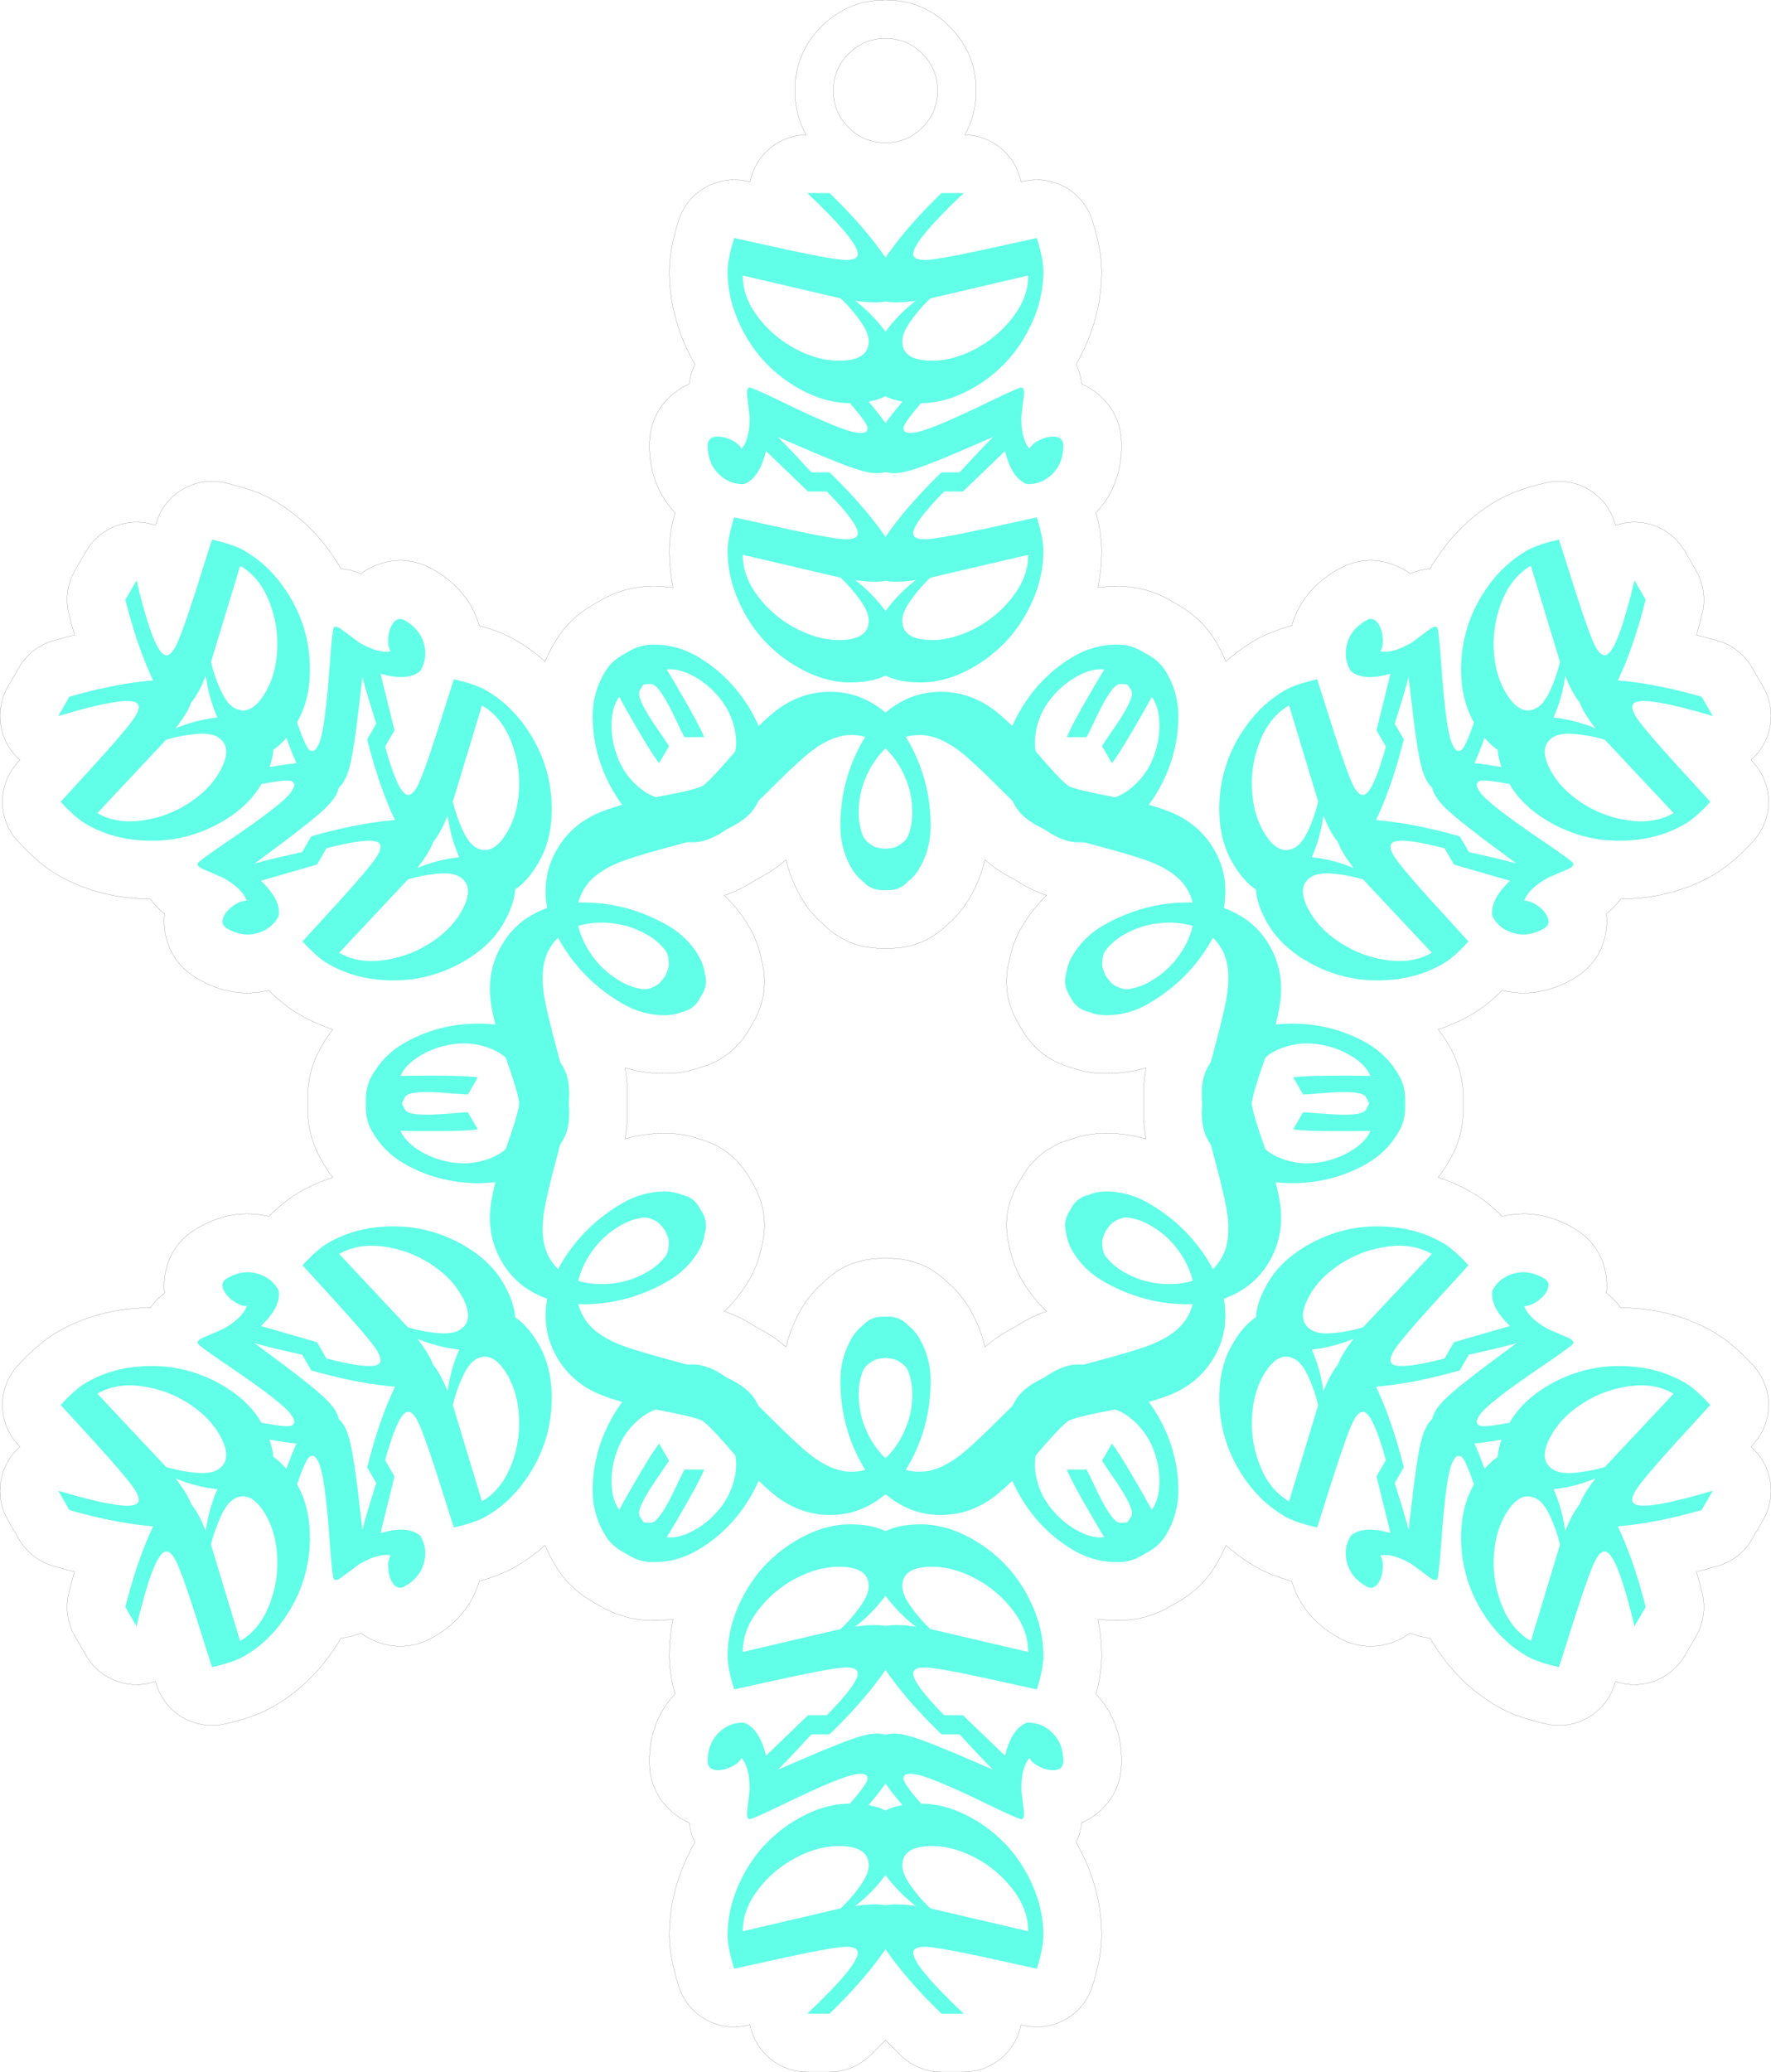
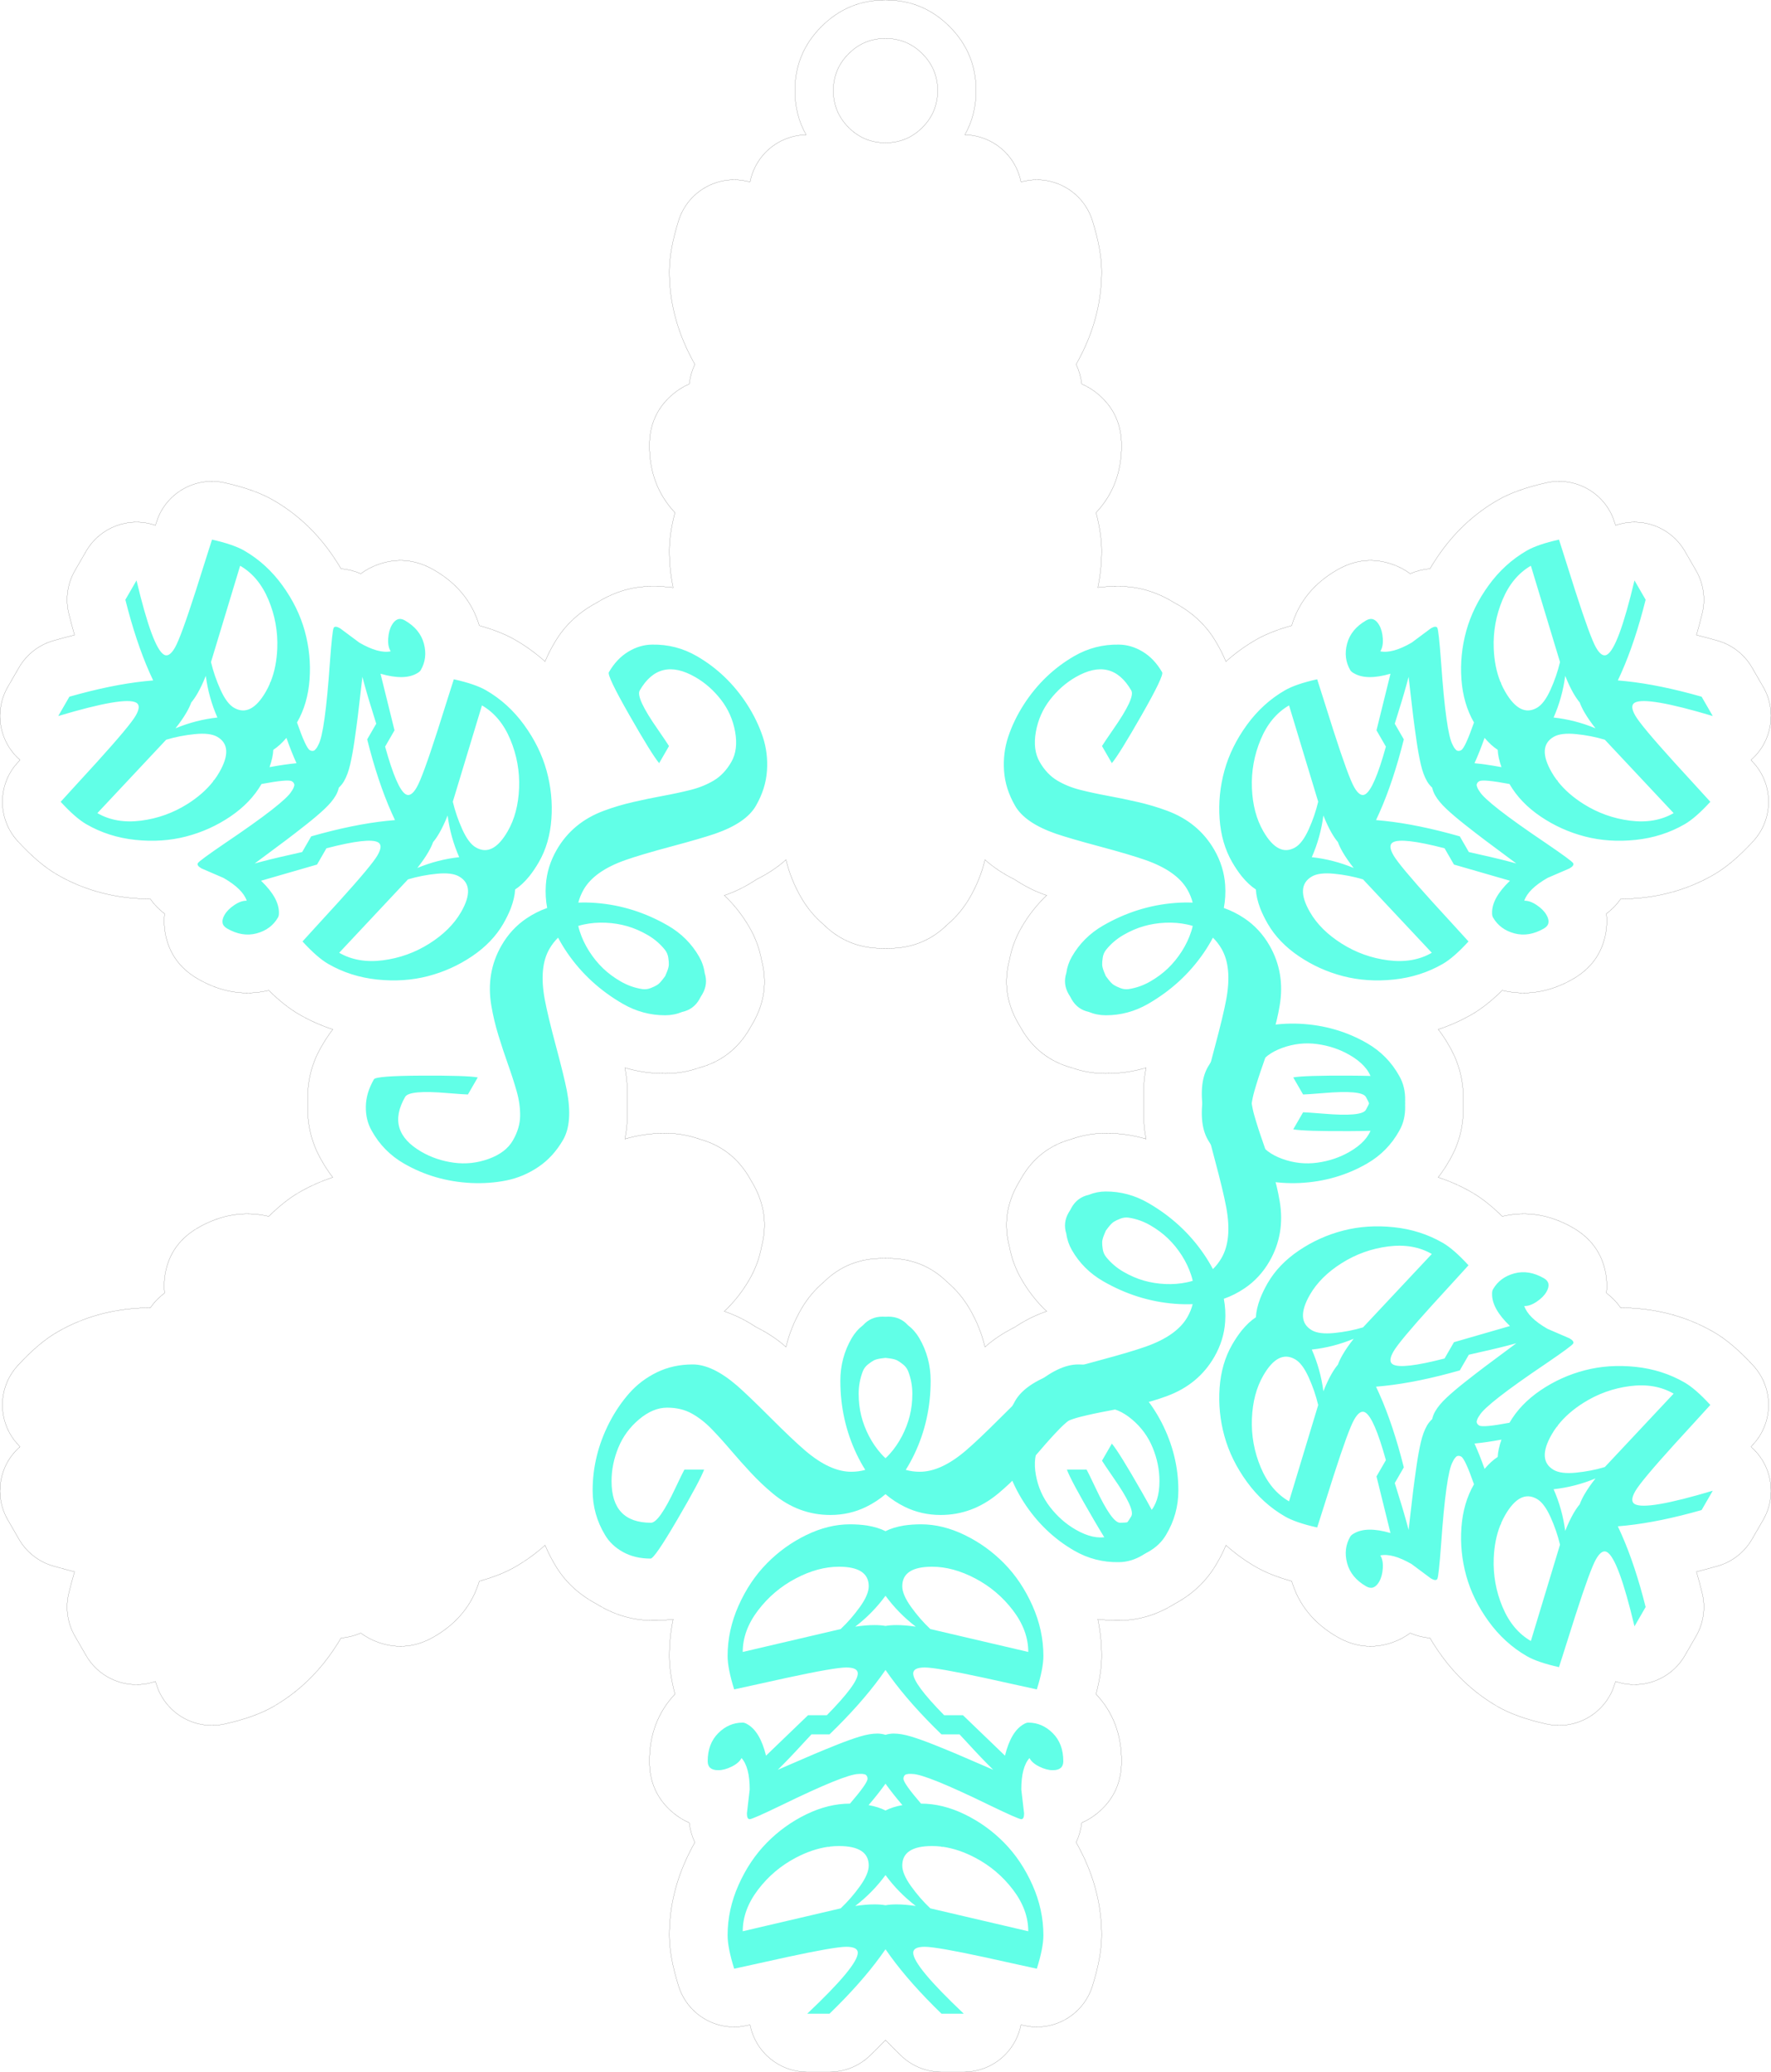
<svg xmlns="http://www.w3.org/2000/svg" version="1.1" width="152.04mm" height="177.823mm" viewBox="0 0 430.979 504.065">
LAST SNOWFLAKE CORRECT - Component C
<g>
    <g>
      <path d="M196.18 32.795 C192.377 32.866 188.758 34.462 186.14 37.232 C184.298 39.182 183.047 41.615 182.532 44.247 C181.591 44.048 180.97 43.927 180.668 43.884 C173.796 42.902 167.224 47.042 165.142 53.665 C163.642 58.439 162.892 62.569 162.892 66.053 C162.892 72.228 164.188 78.227 166.782 84.051 C167.49 85.64 168.26 87.169 169.094 88.637 C168.395 90.127 167.94 91.721 167.729 93.419 C166.279 94.047 164.933 94.89 163.689 95.946 C159.928 99.139 158.047 103.286 158.047 108.385 C158.047 114.877 160.115 120.318 164.252 124.708 C163.345 128.196 162.892 131.295 162.892 134.004 C162.892 137.027 163.202 140.008 163.824 142.946 C162.067 142.714 160.276 142.615 158.45 142.648 C153.996 142.673 149.716 143.917 145.612 146.382 C145.467 146.469 145.322 146.558 145.179 146.648 C145.03 146.727 144.881 146.807 144.733 146.889 C140.546 149.212 137.298 152.346 134.989 156.294 C134.082 157.802 133.299 159.348 132.641 160.934 C130.41 158.93 127.987 157.174 125.374 155.665 C123.028 154.311 120.117 153.154 116.643 152.195 C114.909 146.418 111.232 141.906 105.609 138.66 C101.193 136.111 96.662 135.666 92.016 137.327 C90.479 137.876 89.076 138.621 87.807 139.561 C86.231 138.896 84.623 138.493 82.984 138.353 C82.129 136.897 81.19 135.465 80.168 134.058 C76.421 128.9 71.874 124.777 66.526 121.69 C63.509 119.947 59.557 118.532 54.673 117.445 C47.897 115.936 41.025 119.557 38.439 126 C38.325 126.284 38.119 126.883 37.822 127.796 C31.409 125.596 24.337 128.244 20.947 134.115 L18.234 138.814 C16.394 142.001 15.866 145.778 16.761 149.347 C17.203 151.111 17.662 152.824 18.139 154.488 C16.46 154.907 14.746 155.366 12.997 155.865 C9.459 156.875 6.452 159.221 4.612 162.408 L1.899 167.107 C-0.05 170.483 -0.522 174.512 0.593 178.248 C1.36 180.818 2.842 183.118 4.864 184.88 C4.221 185.595 3.806 186.073 3.617 186.313 C-0.669 191.773 -0.37 199.535 4.325 204.649 C7.709 208.336 10.91 211.05 13.928 212.792 C19.276 215.88 25.12 217.756 31.46 218.422 C33.19 218.604 34.899 218.701 36.587 218.713 C37.529 220.063 38.682 221.254 40.046 222.286 C39.866 223.855 39.922 225.443 40.215 227.048 C41.1 231.902 43.75 235.604 48.167 238.154 C53.789 241.4 59.535 242.329 65.405 240.942 C67.973 243.471 70.429 245.413 72.775 246.768 C75.393 248.279 78.13 249.5 80.986 250.432 C79.906 251.837 78.925 253.339 78.041 254.936 C75.835 258.806 74.773 263.135 74.855 267.922 C74.858 268.091 74.863 268.26 74.869 268.429 C74.863 268.597 74.858 268.767 74.855 268.936 C74.773 273.723 75.864 278.103 78.128 282.077 C78.98 283.617 79.928 285.068 80.972 286.43 C78.121 287.361 75.389 288.581 72.775 290.09 C70.429 291.444 67.973 293.386 65.405 295.916 C59.535 294.528 53.789 295.458 48.167 298.704 C43.75 301.254 41.1 304.955 40.215 309.809 C39.922 311.415 39.866 313.002 40.046 314.572 C38.682 315.604 37.529 316.795 36.587 318.145 C34.899 318.157 33.19 318.254 31.46 318.435 C25.12 319.101 19.276 320.978 13.928 324.065 C10.91 325.808 7.709 328.522 4.325 332.209 C-0.37 337.322 -0.669 345.084 3.617 350.545 C3.807 350.786 4.222 351.264 4.864 351.978 C-0.248 356.431 -1.49 363.88 1.899 369.751 L4.612 374.45 C6.452 377.636 9.459 379.983 12.997 380.992 C14.746 381.491 16.46 381.95 18.139 382.369 C17.662 384.033 17.203 385.747 16.761 387.511 C15.866 391.08 16.394 394.857 18.234 398.043 L20.947 402.742 C22.896 406.118 26.15 408.542 29.942 409.444 C32.552 410.065 35.284 409.932 37.822 409.061 C38.12 409.976 38.325 410.575 38.439 410.858 C41.025 417.301 47.897 420.922 54.673 419.413 C59.557 418.325 63.509 416.91 66.526 415.168 C71.874 412.08 76.421 407.958 80.168 402.8 C81.19 401.393 82.129 399.961 82.984 398.505 C84.623 398.365 86.231 397.962 87.807 397.296 C89.076 398.237 90.479 398.982 92.016 399.531 C96.662 401.192 101.193 400.747 105.609 398.197 C111.232 394.951 114.909 390.44 116.643 384.662 C120.117 383.704 123.028 382.547 125.374 381.193 C127.991 379.681 130.417 377.922 132.652 375.914 C133.329 377.551 134.139 379.152 135.08 380.717 C137.329 384.562 140.546 387.646 144.733 389.968 C144.881 390.05 145.03 390.131 145.179 390.21 C145.322 390.3 145.467 390.388 145.612 390.475 C149.716 392.94 154.055 394.186 158.629 394.211 C160.388 394.244 162.119 394.148 163.821 393.925 C163.201 396.859 162.892 399.835 162.892 402.854 C162.892 405.562 163.345 408.661 164.252 412.15 C160.115 416.539 158.047 421.98 158.047 428.472 C158.047 433.572 159.928 437.718 163.689 440.912 C164.933 441.968 166.279 442.81 167.729 443.439 C167.94 445.137 168.395 446.731 169.094 448.221 C168.26 449.689 167.49 451.217 166.782 452.806 C164.188 458.63 162.892 464.629 162.892 470.804 C162.892 474.289 163.642 478.418 165.142 483.193 C167.224 489.815 173.795 493.955 180.667 492.974 C180.971 492.93 181.593 492.809 182.532 492.61 C183.833 499.264 189.663 504.065 196.442 504.065 L201.868 504.065 C205.548 504.065 209.083 502.634 211.726 500.074 C213.033 498.809 214.287 497.555 215.49 496.31 C216.692 497.555 217.947 498.809 219.253 500.074 C221.897 502.634 225.432 504.065 229.112 504.065 L234.537 504.065 C238.436 504.065 242.162 502.459 244.839 499.625 C246.681 497.676 247.933 495.243 248.447 492.61 C249.388 492.809 250.01 492.931 250.312 492.974 C257.184 493.955 263.756 489.815 265.837 483.193 C267.338 478.418 268.088 474.289 268.088 470.804 C268.088 464.629 266.791 458.63 264.198 452.806 C263.49 451.217 262.719 449.689 261.886 448.221 C262.584 446.73 263.039 445.137 263.251 443.439 C264.7 442.81 266.047 441.968 267.291 440.912 C271.052 437.718 272.932 433.572 272.932 428.472 C272.932 421.98 270.864 416.539 266.728 412.15 C267.634 408.661 268.088 405.562 268.088 402.854 C268.088 399.831 267.777 396.85 267.156 393.911 C268.912 394.143 270.704 394.243 272.53 394.209 C276.984 394.185 281.263 392.94 285.368 390.475 C285.513 390.388 285.657 390.3 285.8 390.21 C285.949 390.131 286.098 390.05 286.246 389.968 C290.433 387.646 293.681 384.511 295.99 380.563 C296.898 379.056 297.681 377.509 298.338 375.923 C300.57 377.927 302.992 379.683 305.606 381.193 C307.952 382.547 310.862 383.704 314.337 384.662 C316.07 390.44 319.748 394.951 325.37 398.197 C329.787 400.747 334.318 401.192 338.964 399.531 C340.501 398.982 341.903 398.237 343.172 397.296 C344.749 397.962 346.356 398.365 347.996 398.505 C348.851 399.961 349.789 401.393 350.812 402.8 C354.558 407.958 359.105 412.08 364.453 415.168 C367.471 416.91 371.422 418.325 376.307 419.413 C383.083 420.922 389.954 417.301 392.54 410.858 C392.655 410.574 392.86 409.975 393.158 409.062 C395.824 409.977 398.703 410.076 401.426 409.346 C405.057 408.373 408.153 405.998 410.033 402.742 L412.745 398.044 C414.585 394.857 415.114 391.08 414.219 387.511 C413.777 385.747 413.317 384.033 412.841 382.369 C414.52 381.95 416.234 381.491 417.982 380.992 C421.52 379.983 424.527 377.636 426.367 374.45 L429.08 369.751 C431.029 366.375 431.502 362.345 430.387 358.61 C429.619 356.039 428.138 353.739 426.115 351.977 C426.758 351.262 427.174 350.785 427.362 350.545 C431.649 345.084 431.349 337.322 426.654 332.209 C423.27 328.522 420.069 325.808 417.051 324.065 C411.704 320.978 405.86 319.101 399.519 318.435 C397.789 318.254 396.08 318.157 394.392 318.145 C393.451 316.795 392.298 315.604 390.933 314.572 C391.114 313.002 391.057 311.415 390.765 309.809 C389.88 304.955 387.229 301.254 382.813 298.704 C377.19 295.458 371.444 294.528 365.574 295.916 C363.007 293.386 360.55 291.444 358.204 290.09 C355.586 288.578 352.849 287.357 349.994 286.426 C351.073 285.021 352.055 283.519 352.939 281.921 C355.145 278.051 356.207 273.723 356.124 268.936 C356.121 268.767 356.117 268.597 356.111 268.429 C356.117 268.26 356.121 268.091 356.124 267.922 C356.207 263.135 355.116 258.754 352.851 254.781 C352 253.241 351.051 251.79 350.007 250.427 C352.858 249.497 355.59 248.277 358.204 246.768 C360.55 245.413 363.007 243.471 365.574 240.942 C371.444 242.329 377.19 241.4 382.813 238.154 C387.229 235.604 389.88 231.902 390.765 227.048 C391.057 225.443 391.114 223.855 390.933 222.286 C392.298 221.254 393.451 220.063 394.392 218.713 C396.08 218.701 397.789 218.604 399.519 218.422 C405.86 217.756 411.704 215.88 417.051 212.792 C420.069 211.05 423.27 208.336 426.654 204.649 C431.349 199.535 431.649 191.773 427.362 186.313 C427.173 186.072 426.757 185.594 426.115 184.88 C431.227 180.427 432.47 172.978 429.08 167.107 L426.367 162.408 C424.527 159.221 421.52 156.875 417.982 155.865 C416.234 155.366 414.52 154.907 412.841 154.488 C413.317 152.824 413.777 151.111 414.219 149.347 C415.114 145.778 414.585 142.001 412.745 138.814 L410.033 134.115 C408.083 130.739 404.83 128.315 401.037 127.413 C398.427 126.793 395.695 126.925 393.158 127.796 C392.86 126.882 392.654 126.283 392.54 126 C389.955 119.557 383.083 115.936 376.307 117.445 C371.422 118.532 367.471 119.947 364.453 121.69 C359.105 124.777 354.558 128.9 350.812 134.058 C349.789 135.465 348.851 136.897 347.996 138.353 C346.356 138.493 344.749 138.896 343.172 139.561 C341.903 138.621 340.501 137.876 338.964 137.327 C334.318 135.666 329.787 136.111 325.37 138.66 C319.748 141.906 316.07 146.418 314.337 152.195 C310.862 153.154 307.952 154.311 305.606 155.665 C302.988 157.176 300.562 158.936 298.328 160.944 C297.65 159.306 296.841 157.705 295.899 156.141 C293.651 152.295 290.433 149.212 286.246 146.889 C286.098 146.807 285.949 146.727 285.8 146.648 C285.657 146.558 285.513 146.469 285.368 146.382 C281.263 143.917 276.924 142.672 272.351 142.646 C270.591 142.614 268.861 142.709 267.159 142.932 C267.778 139.998 268.088 137.022 268.088 134.004 C268.088 131.295 267.634 128.196 266.728 124.708 C270.864 120.318 272.932 114.877 272.932 108.385 C272.932 103.286 271.052 99.139 267.291 95.946 C266.047 94.89 264.7 94.047 263.251 93.419 C263.039 91.721 262.584 90.127 261.886 88.637 C262.719 87.169 263.49 85.64 264.198 84.051 C266.791 78.227 268.088 72.228 268.088 66.053 C268.088 62.569 267.338 58.439 265.837 53.665 C263.756 47.042 257.184 42.902 250.311 43.884 C250.008 43.927 249.386 44.048 248.447 44.247 C247.163 37.68 241.466 32.917 234.799 32.795 C236.623 29.589 237.535 26.005 237.535 22.045 C237.535 15.961 235.382 10.766 231.076 6.459 C226.77 2.153 221.574 0 215.49 0.0 C209.405 0.0 204.21 2.153 199.904 6.459 C195.597 10.766 193.444 15.961 193.444 22.045 C193.444 26.005 194.356 29.589 196.18 32.795 Z M228.181 22.045 C228.181 18.544 226.941 15.554 224.461 13.074 C221.982 10.594 218.991 9.354 215.49 9.354 C211.988 9.354 208.998 10.594 206.518 13.074 C204.038 15.554 202.799 18.544 202.799 22.045 C202.799 25.547 204.038 28.537 206.518 31.017 C208.998 33.497 211.988 34.737 215.49 34.737 C218.991 34.737 221.982 33.497 224.461 31.017 C226.941 28.537 228.181 25.547 228.181 22.045 Z M184.091 213.947 C186.857 212.566 189.252 210.971 191.277 209.162 C192.05 212.394 193.295 215.486 195.012 218.438 C196.461 220.922 198.263 223.082 200.42 224.918 C204.333 228.784 209.111 230.717 214.754 230.717 C215 230.717 215.245 230.714 215.49 230.707 C215.734 230.714 215.979 230.717 216.226 230.717 C221.868 230.717 226.646 228.785 230.558 224.919 C232.715 223.084 234.515 220.929 235.959 218.454 C237.679 215.496 238.926 212.401 239.7 209.166 C241.747 210.998 244.172 212.608 246.973 213.996 C249.552 215.701 252.131 216.978 254.71 217.827 C252.297 220.112 250.242 222.736 248.544 225.699 C247.117 228.196 246.148 230.837 245.636 233.623 C244.245 238.945 244.959 244.049 247.781 248.936 C247.904 249.149 248.029 249.36 248.158 249.568 C248.274 249.783 248.394 249.997 248.517 250.21 C251.338 255.097 255.4 258.268 260.705 259.724 C263.372 260.674 266.139 261.155 269.004 261.168 C272.425 261.179 275.73 260.711 278.918 259.764 C278.355 262.453 278.173 265.358 278.371 268.478 C278.184 271.563 278.368 274.435 278.923 277.094 C275.737 276.147 272.437 275.679 269.022 275.69 C266.146 275.703 263.374 276.184 260.706 277.134 C255.401 278.589 251.338 281.76 248.517 286.647 C248.394 286.86 248.274 287.074 248.158 287.29 C248.029 287.498 247.904 287.709 247.781 287.922 C244.96 292.808 244.245 297.912 245.636 303.233 C246.147 306.019 247.113 308.655 248.535 311.143 C250.236 314.111 252.294 316.739 254.708 319.027 C252.098 319.884 249.491 321.179 246.888 322.91 C244.123 324.291 241.727 325.886 239.702 327.696 C238.929 324.463 237.685 321.371 235.968 318.419 C234.519 315.936 232.716 313.776 230.559 311.939 C226.646 308.073 221.868 306.14 216.226 306.14 C215.98 306.14 215.734 306.144 215.49 306.15 C215.245 306.144 215 306.14 214.754 306.14 C209.112 306.14 204.334 308.073 200.421 311.939 C198.265 313.774 196.465 315.929 195.021 318.404 C193.301 321.361 192.054 324.457 191.279 327.692 C189.232 325.86 186.808 324.25 184.007 322.861 C181.428 321.157 178.849 319.88 176.269 319.031 C178.682 316.745 180.738 314.121 182.436 311.158 C183.862 308.662 184.831 306.021 185.343 303.235 C186.735 297.913 186.02 292.809 183.199 287.922 C183.076 287.709 182.95 287.498 182.822 287.29 C182.706 287.074 182.586 286.86 182.463 286.647 C179.642 281.761 175.579 278.59 170.275 277.134 C167.607 276.184 164.841 275.703 161.976 275.69 C158.555 275.679 155.25 276.147 152.062 277.093 C152.624 274.405 152.806 271.5 152.608 268.38 C152.795 265.294 152.611 262.422 152.057 259.764 C155.243 260.711 158.543 261.179 161.958 261.168 C164.833 261.155 167.605 260.674 170.274 259.724 C175.578 258.268 179.641 255.097 182.463 250.21 C182.586 249.997 182.706 249.783 182.822 249.568 C182.95 249.36 183.076 249.149 183.199 248.936 C186.02 244.049 186.735 238.946 185.344 233.624 C184.832 230.839 183.866 228.203 182.445 225.715 C180.743 222.746 178.686 220.118 176.272 217.831 C178.882 216.974 181.488 215.679 184.091 213.947 Z " fill="none" stroke="#000000" stroke-width="0.028" />
    </g>
    <g>
-       <path d="M206.849 98.074 C203.332 98.073 199.782 97.201 196.2 95.458 C192.615 93.714 189.418 91.413 186.608 88.555 C183.798 85.697 181.505 82.274 179.729 78.285 C177.953 74.297 177.065 70.219 177.065 66.053 C177.065 64.018 177.598 61.306 178.663 57.915 C178.89 57.947 180.367 58.27 183.096 58.883 C185.825 59.497 188.611 60.111 191.453 60.724 C199.236 62.404 204.064 63.243 205.937 63.243 C207.81 63.243 208.747 62.759 208.747 61.79 C208.747 59.659 204.645 54.717 196.442 46.966 L201.868 46.966 C206.938 51.875 211.088 56.55 214.318 60.991 C214.736 61.565 215.126 62.114 215.49 62.639 C215.853 62.114 216.244 61.565 216.662 60.991 C219.891 56.55 224.041 51.875 229.112 46.966 L234.537 46.966 C226.334 54.717 222.233 59.659 222.233 61.79 C222.233 62.759 223.169 63.243 225.042 63.243 C226.915 63.243 231.744 62.404 239.527 60.724 C242.369 60.111 245.154 59.497 247.883 58.883 C250.612 58.27 252.09 57.947 252.316 57.915 C253.382 61.306 253.915 64.018 253.915 66.053 C253.915 70.219 253.027 74.297 251.25 78.285 C249.474 82.274 247.181 85.697 244.371 88.555 C241.562 91.413 238.364 93.714 234.779 95.458 C231.197 97.201 227.648 98.073 224.13 98.074 C221.283 101.382 219.859 103.398 219.859 104.122 C219.859 104.542 220.004 104.865 220.295 105.091 C220.392 105.155 220.537 105.204 220.731 105.236 C220.925 105.269 221.078 105.293 221.191 105.309 C221.304 105.325 221.466 105.325 221.675 105.309 C221.885 105.293 222.006 105.285 222.039 105.285 C224.17 105.285 230.468 102.733 240.932 97.631 C245.55 95.402 248.085 94.288 248.537 94.288 C248.99 94.288 249.216 94.756 249.216 95.693 L248.537 101.506 C248.537 105.123 249.2 107.675 250.524 109.16 C250.943 108.353 251.743 107.658 252.922 107.077 C254.1 106.496 255.19 106.205 256.192 106.205 C257.903 106.205 258.759 106.932 258.759 108.385 C258.759 111.227 257.903 113.504 256.192 115.216 C254.48 116.927 252.494 117.783 250.233 117.783 C249.91 117.783 249.539 117.654 249.119 117.396 C247.052 116.233 245.534 113.682 244.565 109.742 L234.343 119.576 L229.767 119.576 C224.744 124.685 222.233 128.073 222.233 129.741 C222.233 130.71 223.169 131.194 225.042 131.194 C226.915 131.194 231.744 130.355 239.527 128.675 C242.369 128.062 245.154 127.448 247.883 126.834 C250.612 126.221 252.09 125.898 252.316 125.865 C253.382 129.257 253.915 131.969 253.915 134.004 C253.915 138.17 253.027 142.248 251.25 146.236 C249.474 150.225 247.181 153.648 244.371 156.506 C241.562 159.364 238.364 161.665 234.779 163.409 C231.195 165.153 227.642 166.025 224.122 166.025 C222.701 166.025 221.328 165.928 220.004 165.735 C218.202 165.436 216.697 164.975 215.49 164.353 C214.283 164.975 212.778 165.436 210.975 165.735 C209.651 165.928 208.279 166.025 206.858 166.025 C203.337 166.025 199.785 165.153 196.2 163.409 C192.615 161.665 189.418 159.364 186.608 156.506 C183.798 153.648 181.505 150.225 179.729 146.236 C177.953 142.248 177.065 138.17 177.065 134.004 C177.065 131.969 177.598 129.257 178.663 125.865 C178.89 125.898 180.367 126.221 183.096 126.834 C185.825 127.448 188.611 128.062 191.453 128.675 C199.236 130.355 204.064 131.194 205.937 131.194 C207.81 131.194 208.747 130.71 208.747 129.741 C208.747 128.073 206.235 124.685 201.212 119.576 L196.636 119.576 L186.414 109.742 C185.446 113.682 183.928 116.233 181.861 117.396 C181.441 117.654 181.069 117.783 180.747 117.783 C178.486 117.783 176.5 116.927 174.788 115.216 C173.076 113.504 172.22 111.227 172.22 108.385 C172.22 106.932 173.076 106.205 174.788 106.205 C175.789 106.205 176.879 106.496 178.058 107.077 C179.237 107.658 180.036 108.353 180.456 109.16 C181.78 107.675 182.442 105.123 182.442 101.506 L181.764 95.693 C181.764 94.756 181.99 94.288 182.442 94.288 C182.894 94.288 185.429 95.402 190.048 97.631 C200.512 102.733 206.809 105.285 208.941 105.285 C208.973 105.285 209.094 105.293 209.304 105.309 C209.514 105.325 209.675 105.325 209.788 105.309 C209.902 105.293 210.055 105.269 210.249 105.236 C210.442 105.204 210.588 105.155 210.685 105.091 C210.975 104.865 211.121 104.542 211.121 104.122 C211.121 103.398 209.697 101.382 206.849 98.074 Z M229.56 87.554 L229.112 87.554 C229.093 87.573 229.07 87.596 229.043 87.623 C228.302 87.712 227.565 87.756 226.835 87.756 C221.99 87.756 219.568 86.173 219.568 83.008 C219.568 81.652 220.279 79.981 221.7 77.994 C223.121 76.008 224.687 74.208 226.399 72.593 L250.233 67.022 C250.233 70.51 248.99 73.885 246.503 77.147 C244.016 80.409 240.964 82.992 237.347 84.898 C234.69 86.297 232.095 87.183 229.56 87.554 Z M219.603 97.714 C217.977 99.616 216.606 101.352 215.49 102.922 C214.373 101.352 213.002 99.616 211.377 97.714 C213.002 97.415 214.373 96.978 215.49 96.402 C216.606 96.978 217.977 97.415 219.603 97.714 Z M215.49 80.693 C217.566 77.855 220.024 75.349 222.862 73.174 C221.118 73.433 219.552 73.562 218.163 73.562 C217.151 73.562 216.26 73.492 215.49 73.351 C214.72 73.492 213.828 73.562 212.816 73.562 C211.427 73.562 209.861 73.433 208.117 73.174 C210.956 75.349 213.413 77.855 215.49 80.693 Z M201.42 87.554 C198.885 87.183 196.289 86.297 193.633 84.898 C190.015 82.992 186.963 80.409 184.477 77.147 C181.99 73.885 180.747 70.51 180.747 67.022 L204.581 72.593 C206.292 74.208 207.859 76.008 209.28 77.994 C210.701 79.981 211.411 81.652 211.411 83.008 C211.411 86.173 208.989 87.756 204.145 87.756 C203.414 87.756 202.678 87.712 201.937 87.623 L201.868 87.554 L201.42 87.554 Z M213.494 115.119 C214.153 115.119 214.818 115.017 215.49 114.812 C216.162 115.017 216.827 115.119 217.485 115.119 C218.712 115.119 220.125 114.877 221.724 114.392 C223.323 113.908 225.155 113.254 227.222 112.43 C229.289 111.607 231.162 110.84 232.842 110.129 C234.521 109.419 236.338 108.635 238.292 107.78 C240.246 106.924 241.384 106.431 241.707 106.302 C239.834 108.143 237.783 110.282 235.555 112.721 C234.872 113.467 234.192 114.199 233.512 114.917 L229.112 114.917 C224.041 119.826 219.891 124.501 216.662 128.942 C216.244 129.516 215.853 130.065 215.49 130.59 C215.126 130.065 214.736 129.516 214.318 128.942 C211.088 124.501 206.938 119.826 201.868 114.917 L197.467 114.917 C196.788 114.199 196.107 113.467 195.425 112.721 C193.197 110.282 191.146 108.143 189.273 106.302 C189.596 106.431 190.734 106.924 192.688 107.78 C194.642 108.635 196.458 109.419 198.138 110.129 C199.817 110.84 201.69 111.607 203.757 112.43 C205.824 113.254 207.657 113.908 209.256 114.392 C210.854 114.877 212.267 115.119 213.494 115.119 Z M204.145 155.707 C208.989 155.707 211.411 154.124 211.411 150.959 C211.411 149.603 210.701 147.932 209.28 145.945 C207.859 143.959 206.292 142.159 204.581 140.544 L180.747 134.973 C180.747 138.461 181.99 141.836 184.477 145.098 C186.963 148.359 190.015 150.943 193.633 152.849 C197.25 154.754 200.754 155.707 204.145 155.707 Z M226.835 155.707 C221.99 155.707 219.568 154.124 219.568 150.959 C219.568 149.603 220.279 147.932 221.7 145.945 C223.121 143.959 224.687 142.159 226.399 140.544 L250.233 134.973 C250.233 138.461 248.99 141.836 246.503 145.098 C244.016 148.359 240.964 150.943 237.347 152.849 C233.73 154.754 230.226 155.707 226.835 155.707 Z M215.49 148.644 C217.566 145.806 220.024 143.3 222.862 141.125 C221.118 141.384 219.552 141.513 218.163 141.513 C217.151 141.513 216.26 141.443 215.49 141.302 C214.72 141.443 213.828 141.513 212.816 141.513 C211.427 141.513 209.861 141.384 208.117 141.125 C210.956 143.3 213.413 145.806 215.49 148.644 Z M155.507 191.547 C153.247 189.642 151.567 187.349 150.469 184.668 C149.371 181.988 148.822 179.275 148.822 176.53 C148.822 169.78 152.019 166.405 158.414 166.405 C159.738 166.405 161.724 169.231 164.373 174.883 C165.568 177.402 166.294 178.887 166.553 179.34 L171.348 179.34 C170.735 177.628 168.571 173.591 164.857 167.229 C161.143 160.866 158.963 157.685 158.317 157.685 C155.766 157.685 153.529 158.218 151.608 159.284 C149.686 160.35 148.225 161.738 147.224 163.45 C145.221 166.776 144.22 170.377 144.22 174.253 C144.22 179.969 145.576 185.476 148.289 190.772 C149.678 193.453 151.301 195.843 153.158 197.942 C155.015 200.041 157.251 201.729 159.867 203.004 C162.483 204.28 165.39 204.918 168.587 204.918 C171.784 204.918 175.385 203.19 179.39 199.734 C181.166 198.184 183.855 195.609 187.456 192.008 C191.057 188.407 193.875 185.734 195.909 183.99 C199.946 180.534 203.693 178.807 207.148 178.807 C208.345 178.807 209.484 178.961 210.566 179.27 C209.811 180.463 209.114 181.73 208.475 183.07 C205.826 188.625 204.502 194.583 204.502 200.945 C204.502 204.692 205.423 208.147 207.263 211.312 C207.985 212.549 208.907 213.601 210.029 214.467 C211.287 215.852 212.862 216.544 214.754 216.544 C215.003 216.544 215.248 216.537 215.49 216.522 C215.731 216.537 215.977 216.544 216.226 216.544 C218.118 216.544 219.693 215.852 220.951 214.467 C222.073 213.601 222.995 212.549 223.716 211.312 C225.557 208.147 226.477 204.692 226.477 200.945 C226.477 194.583 225.153 188.625 222.505 183.07 C221.865 181.73 221.168 180.463 220.414 179.27 C221.496 178.961 222.635 178.807 223.831 178.807 C227.287 178.807 231.033 180.534 235.07 183.99 C237.105 185.734 239.923 188.407 243.524 192.008 C247.125 195.609 249.813 198.184 251.589 199.734 C255.594 203.19 259.195 204.918 262.392 204.918 C265.59 204.918 268.496 204.28 271.112 203.004 C273.728 201.729 275.965 200.041 277.822 197.942 C279.679 195.843 281.302 193.453 282.69 190.772 C285.403 185.476 286.759 179.969 286.759 174.253 C286.759 170.377 285.758 166.776 283.756 163.45 C282.755 161.738 281.293 160.35 279.372 159.284 C277.45 158.218 275.214 157.685 272.662 157.685 C272.016 157.685 269.837 160.866 266.122 167.229 C262.408 173.591 260.245 177.628 259.631 179.34 L264.427 179.34 C264.685 178.887 265.412 177.402 266.607 174.883 C269.255 169.231 271.241 166.405 272.566 166.405 C278.96 166.405 282.157 169.78 282.157 176.53 C282.157 179.275 281.608 181.988 280.51 184.668 C279.412 187.349 277.733 189.642 275.472 191.547 C273.211 193.453 270.935 194.406 268.642 194.406 C266.349 194.406 264.346 193.929 262.635 192.976 C260.923 192.024 259.316 190.772 257.814 189.222 C256.313 187.672 254.779 185.976 253.212 184.135 C251.646 182.295 249.999 180.446 248.271 178.589 C246.543 176.732 244.743 175.028 242.87 173.478 C238.703 170.022 234.053 168.294 228.918 168.294 C225.785 168.294 222.87 168.956 220.174 170.281 C218.443 171.131 216.881 172.157 215.49 173.359 C214.098 172.157 212.537 171.131 210.806 170.281 C208.109 168.956 205.194 168.294 202.062 168.294 C196.927 168.294 192.276 170.022 188.11 173.478 C186.237 175.028 184.436 176.732 182.708 178.589 C180.981 180.446 179.334 182.295 177.767 184.135 C176.201 185.976 174.667 187.672 173.165 189.222 C171.663 190.772 170.057 192.024 168.345 192.976 C166.633 193.929 164.631 194.406 162.338 194.406 C160.045 194.406 157.768 193.453 155.507 191.547 Z M214.482 183.118 C214.809 182.754 215.145 182.413 215.49 182.094 C215.834 182.413 216.17 182.754 216.498 183.118 C217.661 184.41 218.662 185.863 219.501 187.478 C220.341 189.093 220.971 190.74 221.391 192.419 C221.811 194.099 222.021 195.891 222.021 197.797 C222.021 199.702 221.681 201.527 221.003 203.271 C220.745 203.917 220.333 204.466 219.768 204.918 C219.203 205.37 218.718 205.701 218.315 205.911 C217.911 206.121 217.289 206.282 216.449 206.395 C216.095 206.443 215.775 206.482 215.49 206.513 C215.204 206.482 214.884 206.443 214.53 206.395 C213.69 206.282 213.069 206.121 212.665 205.911 C212.261 205.701 211.777 205.37 211.212 204.918 C210.646 204.466 210.235 203.917 209.976 203.271 C209.298 201.527 208.959 199.702 208.959 197.797 C208.959 195.891 209.169 194.099 209.589 192.419 C210.009 190.74 210.638 189.093 211.478 187.478 C212.318 185.863 213.319 184.41 214.482 183.118 Z " fill="#61ffe7" fill-rule="evenodd" stroke="none" />
      <path d="M358.701 175.769 C356.943 172.722 355.924 169.212 355.642 165.238 C355.36 161.262 355.754 157.342 356.824 153.48 C357.894 149.617 359.713 145.92 362.279 142.387 C364.845 138.855 367.932 136.047 371.54 133.964 C373.302 132.947 375.918 132.052 379.387 131.279 C379.472 131.491 379.931 132.932 380.764 135.602 C381.598 138.273 382.459 140.992 383.349 143.76 C385.786 151.34 387.473 155.941 388.409 157.563 C389.346 159.186 390.234 159.754 391.073 159.27 C392.919 158.204 395.147 152.182 397.758 141.202 L400.471 145.901 C398.755 152.746 396.781 158.678 394.55 163.695 C394.262 164.344 393.981 164.957 393.709 165.534 C394.345 165.586 395.016 165.65 395.722 165.725 C401.183 166.301 407.306 167.558 414.093 169.494 L416.806 174.193 C405.992 170.965 399.662 169.883 397.816 170.949 C396.976 171.433 397.025 172.487 397.962 174.109 C398.898 175.731 402.04 179.493 407.386 185.393 C409.338 187.548 411.262 189.653 413.158 191.71 C415.054 193.766 416.073 194.885 416.214 195.064 C413.81 197.683 411.727 199.501 409.965 200.518 C406.357 202.601 402.382 203.871 398.039 204.326 C393.697 204.782 389.586 204.508 385.706 203.504 C381.826 202.5 378.234 200.882 374.931 198.649 C371.631 196.418 369.101 193.78 367.341 190.734 C363.053 189.922 360.595 189.697 359.968 190.059 C359.604 190.269 359.397 190.556 359.347 190.921 C359.34 191.037 359.37 191.187 359.439 191.371 C359.508 191.555 359.564 191.7 359.606 191.806 C359.649 191.912 359.73 192.052 359.849 192.226 C359.967 192.4 360.035 192.5 360.051 192.528 C361.117 194.374 366.475 198.553 376.126 205.063 C380.365 207.949 382.598 209.587 382.824 209.979 C383.05 210.37 382.758 210.8 381.946 211.268 L376.573 213.588 C373.44 215.396 371.562 217.245 370.937 219.135 C371.846 219.095 372.847 219.44 373.94 220.17 C375.033 220.9 375.83 221.699 376.33 222.566 C377.186 224.048 376.985 225.153 375.726 225.879 C373.265 227.3 370.865 227.698 368.527 227.071 C366.189 226.444 364.455 225.152 363.324 223.194 C363.163 222.915 363.089 222.529 363.103 222.036 C363.076 219.664 364.527 217.074 367.455 214.265 L353.827 210.33 L351.539 206.367 C344.603 204.571 340.413 204.09 338.968 204.924 C338.129 205.409 338.178 206.462 339.115 208.084 C340.051 209.706 343.192 213.468 348.538 219.369 C350.491 221.523 352.415 223.629 354.311 225.685 C356.207 227.742 357.225 228.86 357.366 229.04 C354.962 231.658 352.88 233.476 351.117 234.493 C347.509 236.576 343.534 237.846 339.192 238.302 C334.85 238.758 330.739 238.484 326.858 237.48 C322.978 236.475 319.387 234.857 316.084 232.624 C312.781 230.392 310.25 227.751 308.49 224.703 C307.779 223.472 307.177 222.235 306.683 220.991 C306.04 219.281 305.687 217.748 305.622 216.391 C304.479 215.657 303.328 214.584 302.168 213.172 C301.338 212.122 300.568 210.982 299.858 209.751 C298.098 206.703 297.077 203.19 296.794 199.214 C296.512 195.237 296.906 191.318 297.977 187.455 C299.047 183.593 300.865 179.895 303.431 176.363 C305.998 172.83 309.085 170.023 312.693 167.939 C314.455 166.922 317.07 166.027 320.54 165.255 C320.625 165.467 321.084 166.908 321.917 169.578 C322.75 172.248 323.612 174.967 324.501 177.735 C326.939 185.315 328.625 189.917 329.562 191.539 C330.499 193.161 331.386 193.73 332.226 193.245 C333.67 192.411 335.349 188.542 337.262 181.638 L334.974 177.674 L338.379 163.905 C334.483 165.036 331.514 164.997 329.474 163.789 C329.04 163.554 328.743 163.297 328.581 163.017 C327.451 161.06 327.199 158.912 327.825 156.573 C328.452 154.235 329.996 152.356 332.457 150.935 C333.716 150.208 334.773 150.586 335.629 152.068 C336.129 152.935 336.423 154.024 336.508 155.336 C336.594 156.648 336.393 157.687 335.903 158.454 C337.852 158.858 340.393 158.156 343.525 156.347 L348.22 152.853 C349.032 152.385 349.55 152.347 349.776 152.738 C350.002 153.13 350.305 155.882 350.684 160.996 C351.497 172.61 352.436 179.339 353.502 181.185 C353.518 181.213 353.572 181.322 353.663 181.512 C353.754 181.702 353.835 181.842 353.905 181.931 C353.976 182.021 354.073 182.142 354.198 182.294 C354.323 182.445 354.438 182.547 354.542 182.599 C354.883 182.737 355.235 182.702 355.599 182.492 C356.226 182.13 357.26 179.889 358.701 175.769 Z M379.167 190.177 L378.943 189.788 C378.917 189.782 378.886 189.773 378.849 189.763 C378.401 189.166 377.995 188.55 377.63 187.917 C375.207 183.722 375.367 180.833 378.108 179.251 C379.282 178.572 381.085 178.352 383.516 178.59 C385.946 178.827 388.289 179.283 390.543 179.958 L407.285 197.814 C404.264 199.558 400.72 200.169 396.651 199.646 C392.583 199.123 388.82 197.772 385.361 195.592 C382.821 193.991 380.756 192.186 379.167 190.177 Z M365.39 186.633 C362.93 186.177 360.74 185.857 358.822 185.676 C359.624 183.924 360.442 181.868 361.277 179.509 C362.348 180.768 363.413 181.736 364.47 182.415 C364.529 183.67 364.836 185.076 365.39 186.633 Z M378.074 174.561 C381.57 174.94 384.969 175.815 388.271 177.186 C387.176 175.805 386.281 174.513 385.586 173.311 C385.08 172.434 384.695 171.627 384.432 170.89 C383.925 170.293 383.419 169.557 382.913 168.68 C382.218 167.477 381.547 166.056 380.899 164.417 C380.435 167.962 379.493 171.344 378.074 174.561 Z M365.097 165.806 C364.151 163.426 363.62 160.735 363.504 157.734 C363.345 153.649 364.057 149.714 365.638 145.93 C367.22 142.145 369.521 139.381 372.542 137.637 L379.634 161.063 C379.091 163.353 378.315 165.61 377.306 167.834 C376.296 170.057 375.204 171.508 374.029 172.187 C371.288 173.769 368.707 172.463 366.285 168.267 C365.919 167.634 365.59 166.975 365.296 166.289 L365.321 166.195 L365.097 165.806 Z M347.262 190.046 C347.592 190.616 348.013 191.141 348.526 191.621 C348.685 192.305 348.929 192.932 349.258 193.502 C349.871 194.565 350.788 195.667 352.007 196.809 C353.225 197.952 354.708 199.212 356.455 200.59 C358.201 201.968 359.802 203.207 361.257 204.306 C362.712 205.405 364.299 206.587 366.017 207.851 C367.735 209.115 368.731 209.855 369.004 210.07 C366.473 209.368 363.595 208.662 360.369 207.951 C359.382 207.734 358.407 207.51 357.446 207.281 L355.246 203.47 C348.459 201.533 342.336 200.277 336.875 199.7 C336.169 199.625 335.498 199.562 334.862 199.509 C335.134 198.932 335.415 198.319 335.703 197.67 C337.934 192.653 339.908 186.722 341.624 179.876 L339.423 176.065 C339.705 175.118 339.999 174.162 340.304 173.198 C341.302 170.049 342.129 167.203 342.787 164.661 C342.837 165.005 342.979 166.237 343.215 168.357 C343.451 170.477 343.681 172.442 343.905 174.252 C344.13 176.061 344.402 178.067 344.722 180.269 C345.043 182.471 345.393 184.385 345.772 186.012 C346.152 187.638 346.649 188.983 347.262 190.046 Z M307.437 202.243 C309.86 206.438 312.441 207.745 315.182 206.162 C316.357 205.484 317.449 204.033 318.459 201.809 C319.468 199.585 320.244 197.329 320.787 195.039 L313.694 171.612 C310.674 173.356 308.373 176.121 306.791 179.905 C305.21 183.69 304.498 187.625 304.657 191.71 C304.815 195.795 305.742 199.306 307.437 202.243 Z M318.782 221.893 C316.36 217.697 316.52 214.809 319.261 213.226 C320.435 212.548 322.238 212.328 324.668 212.565 C327.099 212.803 329.441 213.259 331.696 213.934 L348.438 231.789 C345.417 233.533 341.872 234.144 337.804 233.621 C333.736 233.099 329.972 231.747 326.514 229.568 C323.055 227.388 320.478 224.83 318.782 221.893 Z M319.227 208.536 C322.723 208.915 326.122 209.791 329.424 211.162 C328.328 209.781 327.433 208.489 326.739 207.286 C326.233 206.409 325.848 205.603 325.585 204.865 C325.078 204.269 324.572 203.532 324.065 202.655 C323.371 201.453 322.7 200.032 322.052 198.392 C321.588 201.938 320.646 205.319 319.227 208.536 Z M252.08 178.042 C252.6 175.131 253.746 172.53 255.518 170.239 C257.291 167.948 259.365 166.116 261.743 164.743 C267.588 161.369 272.11 162.45 275.307 167.988 C275.969 169.135 274.515 172.268 270.944 177.387 C269.36 179.681 268.437 181.053 268.175 181.503 L270.573 185.657 C271.748 184.269 274.162 180.377 277.815 173.979 C281.468 167.582 283.133 164.103 282.81 163.544 C281.534 161.334 279.955 159.664 278.071 158.533 C276.187 157.402 274.254 156.83 272.271 156.819 C268.389 156.748 264.77 157.682 261.414 159.619 C256.463 162.478 252.373 166.406 249.142 171.403 C247.515 173.946 246.257 176.547 245.367 179.204 C244.478 181.862 244.135 184.643 244.338 187.546 C244.541 190.449 245.442 193.286 247.041 196.054 C248.639 198.823 251.936 201.078 256.931 202.818 C259.162 203.582 262.737 204.622 267.656 205.94 C272.575 207.258 276.298 208.362 278.826 209.252 C283.837 211.021 287.206 213.401 288.934 216.394 C289.532 217.43 289.968 218.494 290.241 219.585 C288.831 219.528 287.386 219.558 285.905 219.674 C279.771 220.158 273.948 221.99 268.438 225.172 C265.194 227.045 262.661 229.57 260.841 232.746 C260.131 233.989 259.681 235.314 259.491 236.719 C258.921 238.5 259.109 240.21 260.055 241.849 C260.18 242.065 260.309 242.274 260.443 242.475 C260.55 242.692 260.667 242.908 260.791 243.124 C261.737 244.763 263.124 245.78 264.952 246.177 C266.264 246.716 267.636 246.988 269.067 246.995 C272.729 247.006 276.181 246.076 279.426 244.203 C284.936 241.021 289.434 236.895 292.92 231.825 C293.761 230.601 294.51 229.364 295.165 228.114 C295.974 228.896 296.677 229.805 297.276 230.842 C299.003 233.834 299.38 237.943 298.406 243.167 C297.913 245.801 297.007 249.577 295.689 254.496 C294.371 259.415 293.485 263.031 293.031 265.345 C292.04 270.541 292.345 274.523 293.943 277.292 C295.542 280.061 297.548 282.259 299.96 283.887 C302.373 285.515 304.953 286.608 307.699 287.166 C310.446 287.725 313.327 287.935 316.343 287.798 C322.286 287.499 327.733 285.92 332.683 283.062 C336.04 281.125 338.658 278.457 340.537 275.06 C341.519 273.337 341.991 271.377 341.953 269.18 C341.915 266.983 341.258 264.78 339.983 262.57 C339.66 262.011 335.815 261.713 328.448 261.678 C321.081 261.643 316.503 261.787 314.714 262.112 L317.112 266.265 C317.633 266.263 319.283 266.149 322.062 265.925 C328.28 265.392 331.721 265.699 332.383 266.846 C335.58 272.384 334.256 276.84 328.41 280.215 C326.033 281.588 323.409 282.469 320.539 282.858 C317.668 283.247 314.843 282.939 312.062 281.934 C309.282 280.929 307.318 279.434 306.172 277.448 C305.025 275.462 304.437 273.49 304.406 271.531 C304.375 269.572 304.656 267.555 305.247 265.48 C305.839 263.404 306.54 261.228 307.351 258.951 C308.162 256.674 308.94 254.323 309.684 251.898 C310.429 249.473 311.004 247.062 311.41 244.665 C312.319 239.329 311.49 234.438 308.923 229.991 C307.356 227.278 305.326 225.084 302.831 223.411 C301.229 222.337 299.56 221.498 297.822 220.894 C298.168 219.088 298.276 217.222 298.147 215.298 C297.945 212.301 297.061 209.446 295.495 206.733 C292.927 202.286 289.106 199.122 284.03 197.242 C281.751 196.395 279.375 195.687 276.903 195.119 C274.431 194.551 272.006 194.05 269.629 193.613 C267.251 193.177 265.016 192.697 262.922 192.171 C260.829 191.646 258.942 190.88 257.261 189.874 C255.58 188.868 254.166 187.372 253.02 185.386 C251.873 183.401 251.56 180.952 252.08 178.042 Z M288.867 224.9 C289.346 225.002 289.81 225.122 290.258 225.262 C290.154 225.719 290.027 226.181 289.875 226.647 C289.338 228.299 288.58 229.893 287.601 231.428 C286.622 232.962 285.511 234.331 284.266 235.534 C283.022 236.738 281.575 237.816 279.924 238.768 C278.274 239.721 276.524 240.34 274.675 240.625 C273.986 240.724 273.305 240.642 272.631 240.378 C271.957 240.115 271.428 239.861 271.044 239.616 C270.661 239.372 270.21 238.914 269.692 238.243 C269.474 237.96 269.28 237.703 269.111 237.471 C268.994 237.208 268.868 236.912 268.732 236.581 C268.41 235.797 268.239 235.178 268.219 234.723 C268.199 234.269 268.244 233.684 268.353 232.968 C268.462 232.253 268.731 231.622 269.162 231.075 C270.333 229.616 271.744 228.41 273.394 227.457 C275.044 226.504 276.701 225.79 278.365 225.314 C280.03 224.838 281.771 224.559 283.589 224.479 C285.408 224.399 287.167 224.539 288.867 224.9 Z " fill="#61ffe7" fill-rule="evenodd" stroke="none" />
      <path d="M367.341 346.123 C369.101 343.078 371.631 340.439 374.931 338.209 C378.234 335.976 381.826 334.358 385.706 333.353 C389.586 332.349 393.697 332.075 398.039 332.531 C402.382 332.987 406.357 334.257 409.965 336.34 C411.727 337.357 413.81 339.175 416.214 341.793 C416.073 341.973 415.054 343.091 413.158 345.148 C411.262 347.204 409.338 349.31 407.386 351.464 C402.04 357.365 398.898 361.127 397.962 362.749 C397.025 364.371 396.976 365.424 397.816 365.909 C399.662 366.974 405.992 365.893 416.806 362.664 L414.093 367.363 C407.306 369.3 401.183 370.556 395.722 371.133 C395.016 371.208 394.345 371.271 393.709 371.324 C393.981 371.901 394.262 372.514 394.55 373.163 C396.781 378.18 398.755 384.111 400.471 390.957 L397.758 395.656 C395.147 384.676 392.919 378.653 391.073 377.588 C390.234 377.103 389.346 377.672 388.409 379.294 C387.473 380.916 385.786 385.518 383.349 393.098 C382.459 395.866 381.598 398.585 380.764 401.255 C379.931 403.925 379.472 405.366 379.387 405.578 C375.918 404.806 373.302 403.911 371.54 402.894 C367.932 400.811 364.845 398.003 362.279 394.47 C359.713 390.938 357.894 387.24 356.824 383.378 C355.754 379.515 355.36 375.596 355.642 371.619 C355.924 367.646 356.943 364.136 358.701 361.089 C357.26 356.969 356.226 354.728 355.599 354.366 C355.235 354.156 354.883 354.12 354.542 354.259 C354.438 354.311 354.323 354.412 354.198 354.564 C354.073 354.716 353.976 354.836 353.905 354.926 C353.835 355.016 353.754 355.156 353.663 355.346 C353.572 355.536 353.518 355.644 353.502 355.672 C352.436 357.518 351.497 364.248 350.684 375.861 C350.305 380.975 350.002 383.728 349.776 384.119 C349.55 384.511 349.032 384.473 348.22 384.004 L343.525 380.51 C340.393 378.702 337.852 377.999 335.903 378.403 C336.393 379.171 336.594 380.21 336.508 381.522 C336.423 382.833 336.129 383.922 335.629 384.789 C334.773 386.272 333.716 386.65 332.457 385.923 C329.996 384.502 328.452 382.622 327.825 380.284 C327.199 377.946 327.451 375.798 328.581 373.84 C328.743 373.56 329.04 373.303 329.474 373.069 C331.514 371.86 334.483 371.821 338.379 372.952 L334.974 359.183 L337.262 355.22 C335.349 348.315 333.67 344.446 332.226 343.612 C331.386 343.128 330.499 343.697 329.562 345.319 C328.625 346.941 326.939 351.542 324.501 359.122 C323.612 361.89 322.75 364.61 321.917 367.28 C321.084 369.95 320.625 371.391 320.54 371.603 C317.07 370.83 314.455 369.935 312.693 368.918 C309.085 366.835 305.998 364.027 303.431 360.495 C300.865 356.962 299.047 353.265 297.977 349.402 C296.906 345.54 296.512 341.62 296.794 337.644 C297.077 333.667 298.098 330.155 299.858 327.106 C300.568 325.876 301.338 324.735 302.168 323.685 C303.328 322.274 304.479 321.201 305.622 320.467 C305.687 319.11 306.04 317.577 306.683 315.866 C307.177 314.623 307.779 313.386 308.49 312.155 C310.25 309.106 312.781 306.466 316.084 304.233 C319.387 302.001 322.978 300.382 326.858 299.378 C330.739 298.374 334.85 298.1 339.192 298.556 C343.534 299.012 347.509 300.281 351.117 302.364 C352.88 303.382 354.962 305.199 357.366 307.818 C357.225 307.998 356.207 309.116 354.311 311.172 C352.415 313.229 350.491 315.334 348.538 317.489 C343.192 323.39 340.051 327.151 339.115 328.773 C338.178 330.395 338.129 331.449 338.968 331.933 C340.413 332.767 344.603 332.286 351.539 330.491 L353.827 326.528 L367.455 322.592 C364.527 319.783 363.076 317.193 363.103 314.822 C363.089 314.329 363.163 313.943 363.324 313.663 C364.455 311.705 366.189 310.413 368.527 309.787 C370.865 309.16 373.265 309.557 375.726 310.978 C376.985 311.705 377.186 312.809 376.33 314.292 C375.83 315.159 375.033 315.957 373.94 316.688 C372.847 317.418 371.846 317.763 370.937 317.723 C371.562 319.612 373.44 321.461 376.573 323.27 L381.946 325.589 C382.758 326.058 383.05 326.487 382.824 326.879 C382.598 327.271 380.365 328.909 376.126 331.794 C366.475 338.305 361.117 342.483 360.051 344.329 C360.035 344.357 359.967 344.458 359.849 344.632 C359.73 344.805 359.649 344.945 359.606 345.051 C359.564 345.157 359.508 345.302 359.439 345.486 C359.37 345.67 359.34 345.82 359.347 345.936 C359.397 346.301 359.604 346.589 359.968 346.798 C360.595 347.161 363.053 346.936 367.341 346.123 Z M365.097 371.051 L365.321 370.663 C365.314 370.638 365.306 370.606 365.296 370.569 C365.59 369.883 365.919 369.223 366.285 368.59 C368.707 364.395 371.288 363.089 374.029 364.671 C375.204 365.349 376.296 366.8 377.306 369.024 C378.315 371.248 379.091 373.504 379.634 375.794 L372.542 399.221 C369.521 397.477 367.22 394.712 365.638 390.928 C364.057 387.143 363.345 383.209 363.504 379.123 C363.62 376.123 364.151 373.432 365.097 371.051 Z M361.277 357.348 C360.442 354.989 359.624 352.934 358.822 351.182 C360.74 351 362.93 350.681 365.39 350.224 C364.836 351.782 364.529 353.188 364.47 354.442 C363.413 355.121 362.348 356.09 361.277 357.348 Z M378.074 362.297 C379.493 365.514 380.435 368.895 380.899 372.441 C381.547 370.801 382.218 369.38 382.913 368.178 C383.419 367.301 383.925 366.564 384.432 365.968 C384.695 365.23 385.08 364.424 385.586 363.547 C386.281 362.344 387.176 361.052 388.271 359.671 C384.969 361.042 381.57 361.918 378.074 362.297 Z M379.167 346.681 C380.756 344.672 382.821 342.866 385.361 341.265 C388.82 339.086 392.583 337.734 396.651 337.212 C400.72 336.689 404.264 337.3 407.285 339.044 L390.543 356.899 C388.289 357.574 385.946 358.03 383.516 358.268 C381.085 358.506 379.282 358.285 378.108 357.607 C375.367 356.025 375.207 353.136 377.63 348.94 C377.995 348.307 378.401 347.692 378.849 347.094 L378.943 347.069 L379.167 346.681 Z M349.258 343.356 C348.929 343.926 348.685 344.553 348.526 345.237 C348.013 345.717 347.592 346.242 347.262 346.812 C346.649 347.875 346.152 349.219 345.772 350.846 C345.393 352.473 345.043 354.387 344.722 356.589 C344.402 358.791 344.13 360.796 343.905 362.606 C343.681 364.416 343.451 366.38 343.215 368.5 C342.979 370.62 342.837 371.853 342.787 372.197 C342.129 369.654 341.302 366.808 340.304 363.659 C339.999 362.695 339.705 361.74 339.423 360.793 L341.624 356.981 C339.908 350.136 337.934 344.204 335.703 339.187 C335.415 338.538 335.134 337.925 334.862 337.348 C335.498 337.296 336.169 337.232 336.875 337.158 C342.336 336.581 348.459 335.324 355.246 333.388 L357.446 329.577 C358.407 329.347 359.382 329.124 360.369 328.906 C363.595 328.195 366.473 327.489 369.004 326.787 C368.731 327.003 367.735 327.742 366.017 329.006 C364.299 330.271 362.712 331.452 361.257 332.551 C359.802 333.651 358.201 334.889 356.455 336.267 C354.708 337.646 353.225 338.906 352.007 340.048 C350.788 341.19 349.871 342.293 349.258 343.356 Z M318.782 314.965 C316.36 319.16 316.52 322.049 319.261 323.632 C320.435 324.31 322.238 324.53 324.668 324.293 C327.099 324.055 329.441 323.599 331.696 322.924 L348.438 305.068 C345.417 303.324 341.872 302.714 337.804 303.236 C333.736 303.759 329.972 305.11 326.514 307.29 C323.055 309.47 320.478 312.028 318.782 314.965 Z M307.437 334.615 C309.86 330.419 312.441 329.113 315.182 330.696 C316.357 331.374 317.449 332.825 318.459 335.048 C319.468 337.272 320.244 339.529 320.787 341.819 L313.694 365.245 C310.674 363.501 308.373 360.737 306.791 356.952 C305.21 353.168 304.498 349.233 304.657 345.148 C304.815 341.063 305.742 337.552 307.437 334.615 Z M319.227 328.321 C320.646 331.538 321.588 334.92 322.052 338.465 C322.7 336.826 323.371 335.405 324.065 334.202 C324.572 333.325 325.078 332.589 325.585 331.992 C325.848 331.255 326.233 330.448 326.739 329.571 C327.433 328.369 328.328 327.077 329.424 325.696 C326.122 327.067 322.723 327.942 319.227 328.321 Z M312.062 254.923 C314.843 253.918 317.668 253.61 320.539 254 C323.409 254.389 326.033 255.27 328.41 256.642 C334.256 260.017 335.58 264.474 332.383 270.012 C331.721 271.158 328.28 271.465 322.062 270.933 C319.283 270.708 317.633 270.595 317.112 270.593 L314.714 274.746 C316.503 275.07 321.081 275.215 328.448 275.18 C335.815 275.144 339.66 274.847 339.983 274.288 C341.258 272.078 341.915 269.875 341.953 267.678 C341.991 265.481 341.519 263.521 340.537 261.798 C338.658 258.401 336.04 255.733 332.683 253.795 C327.733 250.937 322.286 249.359 316.343 249.06 C313.327 248.922 310.446 249.133 307.699 249.691 C304.953 250.25 302.373 251.343 299.96 252.971 C297.548 254.598 295.542 256.797 293.943 259.565 C292.345 262.334 292.04 266.317 293.031 271.513 C293.485 273.826 294.371 277.442 295.689 282.361 C297.007 287.28 297.913 291.057 298.406 293.691 C299.38 298.915 299.003 303.023 297.276 306.016 C296.677 307.052 295.974 307.961 295.165 308.744 C294.51 307.494 293.761 306.257 292.92 305.033 C289.434 299.962 284.936 295.836 279.426 292.655 C276.181 290.782 272.729 289.851 269.067 289.863 C267.636 289.869 266.264 290.142 264.952 290.68 C263.124 291.077 261.737 292.095 260.791 293.734 C260.667 293.949 260.55 294.166 260.443 294.382 C260.309 294.584 260.18 294.793 260.055 295.008 C259.109 296.647 258.921 298.357 259.491 300.139 C259.681 301.544 260.131 302.868 260.841 304.111 C262.661 307.288 265.194 309.813 268.438 311.686 C273.948 314.867 279.771 316.7 285.905 317.184 C287.386 317.3 288.831 317.329 290.241 317.272 C289.968 318.364 289.532 319.428 288.934 320.464 C287.206 323.456 283.837 325.837 278.826 327.605 C276.298 328.495 272.575 329.599 267.656 330.917 C262.737 332.235 259.162 333.276 256.931 334.039 C251.936 335.78 248.639 338.034 247.041 340.803 C245.442 343.572 244.541 346.408 244.338 349.312 C244.135 352.215 244.478 354.995 245.367 357.653 C246.257 360.311 247.515 362.911 249.142 365.454 C252.373 370.452 256.463 374.38 261.414 377.238 C264.77 379.176 268.389 380.109 272.271 380.038 C274.254 380.027 276.187 379.456 278.071 378.325 C279.955 377.193 281.534 375.523 282.81 373.314 C283.133 372.754 281.468 369.276 277.815 362.878 C274.162 356.481 271.748 352.588 270.573 351.201 L268.175 355.354 C268.437 355.804 269.36 357.176 270.944 359.471 C274.515 364.59 275.969 367.723 275.307 368.87 C272.11 374.408 267.588 375.489 261.743 372.114 C259.365 370.742 257.291 368.91 255.518 366.618 C253.746 364.327 252.6 361.726 252.08 358.816 C251.56 355.905 251.873 353.457 253.02 351.471 C254.166 349.485 255.58 347.99 257.261 346.984 C258.942 345.978 260.829 345.212 262.922 344.686 C265.016 344.161 267.251 343.68 269.629 343.244 C272.006 342.808 274.431 342.306 276.903 341.738 C279.375 341.17 281.751 340.463 284.03 339.616 C289.106 337.736 292.927 334.572 295.495 330.125 C297.061 327.412 297.945 324.557 298.147 321.559 C298.276 319.635 298.168 317.77 297.822 315.964 C299.56 315.36 301.229 314.521 302.831 313.446 C305.326 311.773 307.356 309.58 308.923 306.867 C311.49 302.42 312.319 297.528 311.41 292.193 C311.004 289.795 310.429 287.384 309.684 284.959 C308.94 282.535 308.162 280.184 307.351 277.907 C306.54 275.63 305.839 273.454 305.247 271.378 C304.656 269.302 304.375 267.285 304.406 265.326 C304.437 263.368 305.025 261.395 306.172 259.41 C307.318 257.424 309.282 255.928 312.062 254.923 Z M289.875 310.211 C290.027 310.677 290.154 311.138 290.258 311.596 C289.81 311.735 289.346 311.856 288.867 311.957 C287.167 312.318 285.408 312.459 283.589 312.378 C281.771 312.298 280.03 312.02 278.365 311.544 C276.701 311.068 275.044 310.353 273.394 309.401 C271.744 308.448 270.333 307.242 269.162 305.783 C268.731 305.236 268.462 304.605 268.353 303.889 C268.244 303.174 268.199 302.589 268.219 302.134 C268.239 301.68 268.41 301.06 268.732 300.277 C268.868 299.946 268.994 299.649 269.111 299.387 C269.28 299.155 269.474 298.897 269.692 298.614 C270.21 297.944 270.661 297.486 271.044 297.241 C271.428 296.997 271.957 296.743 272.631 296.479 C273.305 296.216 273.986 296.134 274.675 296.233 C276.524 296.518 278.274 297.136 279.924 298.089 C281.575 299.042 283.022 300.12 284.266 301.323 C285.511 302.526 286.622 303.895 287.601 305.43 C288.58 306.965 289.338 308.558 289.875 310.211 Z " fill="#61ffe7" fill-rule="evenodd" stroke="none" />
      <path d="M224.13 438.783 C227.648 438.785 231.197 439.657 234.779 441.399 C238.364 443.143 241.562 445.444 244.371 448.302 C247.181 451.161 249.474 454.584 251.25 458.572 C253.027 462.561 253.915 466.638 253.915 470.805 C253.915 472.839 253.382 475.552 252.316 478.943 C252.09 478.911 250.612 478.588 247.883 477.974 C245.154 477.361 242.369 476.747 239.527 476.133 C231.744 474.454 226.915 473.614 225.042 473.614 C223.169 473.614 222.233 474.099 222.233 475.068 C222.233 477.199 226.334 482.14 234.537 489.891 L229.112 489.891 C224.041 484.982 219.891 480.308 216.662 475.867 C216.244 475.293 215.853 474.743 215.49 474.218 C215.126 474.743 214.736 475.293 214.318 475.867 C211.088 480.308 206.938 484.982 201.868 489.891 L196.442 489.891 C204.645 482.14 208.747 477.199 208.747 475.068 C208.747 474.099 207.81 473.614 205.937 473.614 C204.064 473.614 199.236 474.454 191.453 476.133 C188.611 476.747 185.825 477.361 183.096 477.974 C180.367 478.588 178.89 478.911 178.663 478.943 C177.598 475.552 177.065 472.839 177.065 470.805 C177.065 466.638 177.953 462.561 179.729 458.572 C181.505 454.584 183.798 451.161 186.608 448.302 C189.418 445.444 192.615 443.143 196.2 441.399 C199.782 439.657 203.332 438.785 206.849 438.783 C209.697 435.476 211.121 433.46 211.121 432.736 C211.121 432.316 210.975 431.993 210.685 431.767 C210.588 431.702 210.442 431.654 210.249 431.621 C210.055 431.589 209.902 431.565 209.788 431.549 C209.675 431.533 209.514 431.533 209.304 431.549 C209.094 431.565 208.973 431.573 208.941 431.573 C206.809 431.573 200.512 434.124 190.048 439.227 C185.429 441.455 182.894 442.57 182.442 442.57 C181.99 442.57 181.764 442.101 181.764 441.165 L182.442 435.351 C182.442 431.734 181.78 429.183 180.456 427.697 C180.036 428.505 179.237 429.199 178.058 429.78 C176.879 430.362 175.789 430.652 174.788 430.652 C173.076 430.652 172.22 429.926 172.22 428.472 C172.22 425.63 173.076 423.354 174.788 421.642 C176.5 419.93 178.486 419.074 180.747 419.074 C181.069 419.074 181.441 419.204 181.861 419.462 C183.928 420.625 185.446 423.176 186.414 427.116 L196.636 417.282 L201.212 417.282 C206.235 412.173 208.747 408.785 208.747 407.117 C208.747 406.148 207.81 405.663 205.937 405.663 C204.064 405.663 199.236 406.503 191.453 408.182 C188.611 408.796 185.825 409.41 183.096 410.023 C180.367 410.637 178.89 410.96 178.663 410.992 C177.598 407.601 177.065 404.888 177.065 402.854 C177.065 398.687 177.953 394.61 179.729 390.622 C181.505 386.633 183.798 383.21 186.608 380.351 C189.418 377.493 192.615 375.192 196.2 373.448 C199.785 371.704 203.337 370.832 206.858 370.832 C208.279 370.832 209.651 370.929 210.975 371.123 C212.778 371.422 214.283 371.882 215.49 372.505 C216.697 371.882 218.202 371.422 220.004 371.123 C221.328 370.929 222.701 370.832 224.122 370.832 C227.642 370.832 231.195 371.704 234.779 373.448 C238.364 375.192 241.562 377.493 244.371 380.351 C247.181 383.21 249.474 386.633 251.25 390.622 C253.027 394.61 253.915 398.687 253.915 402.854 C253.915 404.888 253.382 407.601 252.316 410.992 C252.09 410.96 250.612 410.637 247.883 410.023 C245.154 409.41 242.369 408.796 239.527 408.182 C231.744 406.503 226.915 405.663 225.042 405.663 C223.169 405.663 222.233 406.148 222.233 407.117 C222.233 408.785 224.744 412.173 229.767 417.282 L234.343 417.282 L244.565 427.116 C245.534 423.176 247.052 420.625 249.119 419.462 C249.539 419.204 249.91 419.074 250.233 419.074 C252.494 419.074 254.48 419.93 256.192 421.642 C257.903 423.354 258.759 425.63 258.759 428.472 C258.759 429.926 257.903 430.652 256.192 430.652 C255.19 430.652 254.1 430.362 252.922 429.78 C251.743 429.199 250.943 428.505 250.524 427.697 C249.2 429.183 248.537 431.734 248.537 435.351 L249.216 441.165 C249.216 442.101 248.99 442.57 248.537 442.57 C248.085 442.57 245.55 441.455 240.932 439.227 C230.468 434.124 224.17 431.573 222.039 431.573 C222.006 431.573 221.885 431.565 221.675 431.549 C221.466 431.533 221.304 431.533 221.191 431.549 C221.078 431.565 220.925 431.589 220.731 431.621 C220.537 431.654 220.392 431.702 220.295 431.767 C220.004 431.993 219.859 432.316 219.859 432.736 C219.859 433.46 221.283 435.476 224.13 438.783 Z M201.42 449.303 L201.868 449.303 C201.886 449.285 201.909 449.262 201.937 449.234 C202.678 449.146 203.414 449.102 204.145 449.102 C208.989 449.102 211.411 450.684 211.411 453.849 C211.411 455.206 210.701 456.877 209.28 458.863 C207.859 460.849 206.292 462.65 204.581 464.265 L180.747 469.836 C180.747 466.348 181.99 462.973 184.477 459.711 C186.963 456.449 190.015 453.865 193.633 451.96 C196.289 450.56 198.885 449.675 201.42 449.303 Z M211.377 439.144 C213.002 437.242 214.373 435.505 215.49 433.935 C216.606 435.505 217.977 437.242 219.603 439.144 C217.977 439.443 216.606 439.88 215.49 440.456 C214.373 439.88 213.002 439.443 211.377 439.144 Z M215.49 456.165 C213.413 459.003 210.956 461.509 208.117 463.683 C209.861 463.425 211.427 463.296 212.816 463.296 C213.828 463.296 214.72 463.366 215.49 463.507 C216.26 463.366 217.151 463.296 218.163 463.296 C219.552 463.296 221.118 463.425 222.862 463.683 C220.024 461.509 217.566 459.003 215.49 456.165 Z M229.56 449.303 C232.095 449.675 234.69 450.56 237.347 451.96 C240.964 453.865 244.016 456.449 246.503 459.711 C248.99 462.973 250.233 466.348 250.233 469.836 L226.399 464.265 C224.687 462.65 223.121 460.849 221.7 458.863 C220.279 456.877 219.568 455.206 219.568 453.849 C219.568 450.684 221.99 449.102 226.835 449.102 C227.565 449.102 228.302 449.146 229.043 449.234 L229.112 449.303 L229.56 449.303 Z M217.485 421.739 C216.827 421.739 216.162 421.841 215.49 422.045 C214.818 421.841 214.153 421.739 213.494 421.739 C212.267 421.739 210.854 421.981 209.256 422.465 C207.657 422.95 205.824 423.604 203.757 424.427 C201.69 425.251 199.817 426.018 198.138 426.729 C196.458 427.439 194.642 428.222 192.688 429.078 C190.734 429.934 189.596 430.426 189.273 430.556 C191.146 428.715 193.197 426.575 195.425 424.137 C196.107 423.39 196.788 422.658 197.467 421.94 L201.868 421.94 C206.938 417.031 211.088 412.357 214.318 407.916 C214.736 407.342 215.126 406.792 215.49 406.267 C215.853 406.792 216.244 407.342 216.662 407.916 C219.891 412.357 224.041 417.031 229.112 421.94 L233.512 421.94 C234.192 422.658 234.872 423.39 235.555 424.137 C237.783 426.575 239.834 428.715 241.707 430.556 C241.384 430.426 240.246 429.934 238.292 429.078 C236.338 428.222 234.521 427.439 232.842 426.729 C231.162 426.018 229.289 425.251 227.222 424.427 C225.155 423.604 223.323 422.95 221.724 422.465 C220.125 421.981 218.712 421.739 217.485 421.739 Z M226.835 381.151 C221.99 381.151 219.568 382.733 219.568 385.898 C219.568 387.255 220.279 388.926 221.7 390.912 C223.121 392.898 224.687 394.699 226.399 396.314 L250.233 401.885 C250.233 398.397 248.99 395.022 246.503 391.76 C244.016 388.498 240.964 385.914 237.347 384.009 C233.73 382.104 230.226 381.151 226.835 381.151 Z M204.145 381.151 C208.989 381.151 211.411 382.733 211.411 385.898 C211.411 387.255 210.701 388.926 209.28 390.912 C207.859 392.898 206.292 394.699 204.581 396.314 L180.747 401.885 C180.747 398.397 181.99 395.022 184.477 391.76 C186.963 388.498 190.015 385.914 193.633 384.009 C197.25 382.104 200.754 381.151 204.145 381.151 Z M215.49 388.214 C213.413 391.052 210.956 393.558 208.117 395.732 C209.861 395.474 211.427 395.345 212.816 395.345 C213.828 395.345 214.72 395.415 215.49 395.556 C216.26 395.415 217.151 395.345 218.163 395.345 C219.552 395.345 221.118 395.474 222.862 395.732 C220.024 393.558 217.566 391.052 215.49 388.214 Z M275.472 345.31 C277.733 347.216 279.412 349.509 280.51 352.189 C281.608 354.87 282.157 357.583 282.157 360.328 C282.157 367.078 278.96 370.453 272.566 370.453 C271.241 370.453 269.255 367.627 266.607 361.975 C265.412 359.456 264.685 357.97 264.427 357.518 L259.631 357.518 C260.245 359.23 262.408 363.267 266.122 369.629 C269.837 375.991 272.016 379.172 272.662 379.172 C275.214 379.172 277.45 378.639 279.372 377.574 C281.293 376.508 282.755 375.119 283.756 373.408 C285.758 370.081 286.759 366.48 286.759 362.605 C286.759 356.888 285.403 351.382 282.69 346.085 C281.302 343.405 279.679 341.015 277.822 338.916 C275.965 336.816 273.728 335.129 271.112 333.853 C268.496 332.578 265.59 331.94 262.392 331.94 C259.195 331.94 255.594 333.668 251.589 337.123 C249.813 338.673 247.125 341.249 243.524 344.85 C239.923 348.451 237.105 351.123 235.07 352.867 C231.033 356.323 227.287 358.051 223.831 358.051 C222.635 358.051 221.496 357.896 220.414 357.588 C221.168 356.395 221.865 355.128 222.505 353.788 C225.153 348.233 226.477 342.274 226.477 335.912 C226.477 332.166 225.557 328.71 223.716 325.545 C222.995 324.309 222.073 323.257 220.951 322.39 C219.693 321.006 218.118 320.313 216.226 320.313 C215.977 320.313 215.731 320.321 215.49 320.336 C215.248 320.321 215.003 320.313 214.754 320.313 C212.862 320.313 211.287 321.006 210.029 322.39 C208.907 323.257 207.985 324.309 207.263 325.545 C205.423 328.71 204.502 332.166 204.502 335.912 C204.502 342.274 205.826 348.233 208.475 353.788 C209.114 355.128 209.811 356.395 210.566 357.588 C209.484 357.896 208.345 358.051 207.148 358.051 C203.693 358.051 199.946 356.323 195.909 352.867 C193.875 351.123 191.057 348.451 187.456 344.85 C183.855 341.249 181.166 338.673 179.39 337.123 C175.385 333.668 171.784 331.94 168.587 331.94 C165.39 331.94 162.483 332.578 159.867 333.853 C157.251 335.129 155.015 336.816 153.158 338.916 C151.301 341.015 149.678 343.405 148.289 346.085 C145.576 351.382 144.22 356.888 144.22 362.605 C144.22 366.48 145.221 370.081 147.224 373.408 C148.225 375.119 149.686 376.508 151.608 377.574 C153.529 378.639 155.766 379.172 158.317 379.172 C158.963 379.172 161.143 375.991 164.857 369.629 C168.571 363.267 170.735 359.23 171.348 357.518 L166.553 357.518 C166.294 357.97 165.568 359.456 164.373 361.975 C161.724 367.627 159.738 370.453 158.414 370.453 C152.019 370.453 148.822 367.078 148.822 360.328 C148.822 357.583 149.371 354.87 150.469 352.189 C151.567 349.509 153.247 347.216 155.507 345.31 C157.768 343.405 160.045 342.452 162.338 342.452 C164.631 342.452 166.633 342.928 168.345 343.881 C170.057 344.834 171.663 346.085 173.165 347.636 C174.667 349.186 176.201 350.881 177.767 352.722 C179.334 354.563 180.981 356.412 182.708 358.269 C184.436 360.126 186.237 361.83 188.11 363.38 C192.276 366.835 196.927 368.563 202.062 368.563 C205.194 368.563 208.109 367.901 210.806 366.577 C212.537 365.727 214.098 364.701 215.49 363.498 C216.881 364.701 218.443 365.727 220.174 366.577 C222.87 367.901 225.785 368.563 228.918 368.563 C234.053 368.563 238.703 366.835 242.87 363.38 C244.743 361.83 246.543 360.126 248.271 358.269 C249.999 356.412 251.646 354.563 253.212 352.722 C254.779 350.881 256.313 349.186 257.814 347.636 C259.316 346.085 260.923 344.834 262.635 343.881 C264.346 342.928 266.349 342.452 268.642 342.452 C270.935 342.452 273.211 343.405 275.472 345.31 Z M216.498 353.739 C216.17 354.104 215.834 354.445 215.49 354.763 C215.145 354.445 214.809 354.104 214.482 353.739 C213.319 352.448 212.318 350.994 211.478 349.38 C210.638 347.765 210.009 346.118 209.589 344.438 C209.169 342.759 208.959 340.966 208.959 339.061 C208.959 337.156 209.298 335.331 209.976 333.587 C210.235 332.941 210.646 332.392 211.212 331.94 C211.777 331.488 212.261 331.157 212.665 330.947 C213.069 330.737 213.69 330.575 214.53 330.462 C214.884 330.415 215.204 330.375 215.49 330.345 C215.775 330.375 216.095 330.415 216.449 330.462 C217.289 330.575 217.911 330.737 218.315 330.947 C218.718 331.157 219.203 331.488 219.768 331.94 C220.333 332.392 220.745 332.941 221.003 333.587 C221.681 335.331 222.021 337.156 222.021 339.061 C222.021 340.966 221.811 342.759 221.391 344.438 C220.971 346.118 220.341 347.765 219.501 349.38 C218.662 350.994 217.661 352.448 216.498 353.739 Z " fill="#61ffe7" fill-rule="evenodd" stroke="none" />
-       <path d="M72.279 361.089 C74.036 364.136 75.056 367.646 75.338 371.619 C75.62 375.596 75.226 379.515 74.155 383.378 C73.085 387.24 71.267 390.938 68.701 394.47 C66.135 398.003 63.048 400.811 59.44 402.894 C57.678 403.911 55.062 404.806 51.592 405.578 C51.507 405.366 51.048 403.925 50.215 401.255 C49.382 398.585 48.521 395.866 47.631 393.098 C45.194 385.518 43.507 380.916 42.57 379.294 C41.634 377.672 40.746 377.103 39.907 377.588 C38.061 378.653 35.832 384.676 33.221 395.656 L30.508 390.957 C32.225 384.111 34.198 378.18 36.429 373.163 C36.717 372.514 36.998 371.901 37.271 371.324 C36.634 371.271 35.963 371.208 35.257 371.133 C29.797 370.556 23.673 369.3 16.887 367.363 L14.174 362.664 C24.988 365.893 31.318 366.974 33.164 365.909 C34.003 365.424 33.954 364.371 33.018 362.749 C32.081 361.127 28.94 357.365 23.594 351.464 C21.641 349.31 19.717 347.204 17.821 345.148 C15.925 343.091 14.907 341.973 14.766 341.793 C17.17 339.175 19.253 337.357 21.015 336.34 C24.623 334.257 28.598 332.987 32.94 332.531 C37.283 332.075 41.394 332.349 45.274 333.353 C49.154 334.358 52.745 335.976 56.048 338.209 C59.348 340.439 61.878 343.078 63.638 346.123 C67.926 346.936 70.384 347.161 71.011 346.798 C71.375 346.589 71.582 346.301 71.632 345.936 C71.64 345.82 71.609 345.67 71.54 345.486 C71.471 345.302 71.416 345.157 71.373 345.051 C71.331 344.945 71.25 344.805 71.131 344.632 C71.012 344.458 70.944 344.357 70.928 344.329 C69.863 342.483 64.504 338.305 54.853 331.794 C50.614 328.909 48.382 327.271 48.156 326.879 C47.929 326.487 48.222 326.058 49.033 325.589 L54.407 323.27 C57.539 321.461 59.418 319.612 60.042 317.723 C59.133 317.763 58.132 317.418 57.039 316.688 C55.946 315.957 55.15 315.159 54.649 314.292 C53.793 312.809 53.995 311.705 55.253 310.978 C57.714 309.557 60.114 309.16 62.452 309.787 C64.791 310.413 66.525 311.705 67.655 313.663 C67.817 313.943 67.89 314.329 67.877 314.822 C67.903 317.193 66.453 319.783 63.525 322.592 L77.152 326.528 L79.44 330.491 C86.376 332.286 90.567 332.767 92.011 331.933 C92.85 331.449 92.801 330.395 91.865 328.773 C90.928 327.151 87.787 323.39 82.441 317.489 C80.489 315.334 78.564 313.229 76.669 311.172 C74.773 309.116 73.754 307.998 73.613 307.818 C76.017 305.199 78.1 303.382 79.862 302.364 C83.47 300.281 87.445 299.012 91.787 298.556 C96.13 298.1 100.241 298.374 104.121 299.378 C108.001 300.382 111.593 302.001 114.895 304.233 C118.198 306.466 120.73 309.106 122.49 312.155 C123.2 313.386 123.803 314.623 124.297 315.866 C124.939 317.577 125.293 319.11 125.357 320.467 C126.5 321.201 127.651 322.274 128.811 323.685 C129.641 324.735 130.411 325.876 131.122 327.106 C132.882 330.155 133.903 333.667 134.185 337.644 C134.467 341.62 134.073 345.54 133.003 349.402 C131.932 353.265 130.114 356.962 127.548 360.495 C124.982 364.027 121.895 366.835 118.287 368.918 C116.525 369.935 113.909 370.83 110.439 371.603 C110.354 371.391 109.895 369.95 109.062 367.28 C108.229 364.61 107.368 361.89 106.478 359.122 C104.041 351.542 102.354 346.941 101.417 345.319 C100.481 343.697 99.593 343.128 98.754 343.612 C97.309 344.446 95.631 348.315 93.718 355.22 L96.006 359.183 L92.6 372.952 C96.497 371.821 99.465 371.86 101.506 373.069 C101.939 373.303 102.237 373.56 102.398 373.84 C103.529 375.798 103.781 377.946 103.154 380.284 C102.528 382.622 100.984 384.502 98.522 385.923 C97.264 386.65 96.207 386.272 95.351 384.789 C94.85 383.922 94.557 382.833 94.471 381.522 C94.385 380.21 94.587 379.171 95.076 378.403 C93.127 377.999 90.587 378.702 87.454 380.51 L82.759 384.004 C81.948 384.473 81.429 384.511 81.203 384.119 C80.977 383.728 80.674 380.975 80.295 375.861 C79.482 364.248 78.543 357.518 77.477 355.672 C77.461 355.644 77.408 355.536 77.317 355.346 C77.226 355.156 77.145 355.016 77.074 354.926 C77.004 354.836 76.906 354.716 76.781 354.564 C76.657 354.412 76.542 354.311 76.438 354.259 C76.096 354.12 75.744 354.156 75.38 354.366 C74.753 354.728 73.719 356.969 72.279 361.089 Z M51.813 346.681 L52.037 347.069 C52.062 347.076 52.093 347.084 52.131 347.094 C52.578 347.692 52.985 348.307 53.35 348.94 C55.772 353.136 55.613 356.025 52.872 357.607 C51.697 358.285 49.894 358.506 47.464 358.268 C45.033 358.03 42.691 357.574 40.436 356.899 L23.695 339.044 C26.715 337.3 30.26 336.689 34.328 337.212 C38.396 337.734 42.16 339.086 45.619 341.265 C48.159 342.866 50.224 344.672 51.813 346.681 Z M65.59 350.224 C68.05 350.681 70.239 351 72.157 351.182 C71.355 352.934 70.537 354.989 69.703 357.348 C68.631 356.09 67.567 355.121 66.51 354.442 C66.45 353.188 66.144 351.782 65.59 350.224 Z M52.906 362.297 C49.41 361.918 46.011 361.042 42.708 359.671 C43.804 361.052 44.699 362.344 45.393 363.547 C45.899 364.424 46.284 365.23 46.547 365.968 C47.054 366.564 47.561 367.301 48.067 368.178 C48.761 369.38 49.432 370.801 50.081 372.441 C50.544 368.895 51.486 365.514 52.906 362.297 Z M65.883 371.051 C66.828 373.432 67.359 376.123 67.476 379.123 C67.634 383.209 66.923 387.143 65.341 390.928 C63.76 394.712 61.459 397.477 58.438 399.221 L51.345 375.794 C51.888 373.504 52.664 371.248 53.674 369.024 C54.683 366.8 55.775 365.349 56.95 364.671 C59.691 363.089 62.273 364.395 64.695 368.59 C65.06 369.223 65.39 369.883 65.684 370.569 L65.659 370.663 L65.883 371.051 Z M83.717 346.812 C83.388 346.242 82.967 345.717 82.454 345.237 C82.295 344.553 82.051 343.926 81.722 343.356 C81.108 342.293 80.192 341.19 78.973 340.048 C77.754 338.906 76.271 337.646 74.525 336.267 C72.778 334.889 71.177 333.651 69.722 332.551 C68.267 331.452 66.681 330.271 64.962 329.006 C63.244 327.742 62.249 327.003 61.975 326.787 C64.506 327.489 67.384 328.195 70.61 328.906 C71.598 329.124 72.572 329.347 73.534 329.577 L75.734 333.388 C82.52 335.324 88.644 336.581 94.104 337.158 C94.81 337.232 95.482 337.296 96.118 337.348 C95.845 337.925 95.565 338.538 95.276 339.187 C93.045 344.204 91.072 350.136 89.356 356.981 L91.556 360.793 C91.274 361.74 90.98 362.695 90.675 363.659 C89.678 366.808 88.85 369.654 88.192 372.197 C88.143 371.853 88 370.62 87.764 368.5 C87.529 366.38 87.299 364.416 87.074 362.606 C86.85 360.796 86.577 358.791 86.257 356.589 C85.937 354.387 85.587 352.473 85.207 350.846 C84.827 349.219 84.331 347.875 83.717 346.812 Z M123.542 334.615 C121.12 330.419 118.538 329.113 115.797 330.696 C114.623 331.374 113.531 332.825 112.521 335.048 C111.511 337.272 110.735 339.529 110.193 341.819 L117.285 365.245 C120.306 363.501 122.607 360.737 124.188 356.952 C125.77 353.168 126.481 349.233 126.323 345.148 C126.165 341.063 125.238 337.552 123.542 334.615 Z M112.197 314.965 C114.619 319.16 114.46 322.049 111.719 323.632 C110.544 324.31 108.742 324.53 106.311 324.293 C103.88 324.055 101.538 323.599 99.284 322.924 L82.542 305.068 C85.563 303.324 89.107 302.714 93.175 303.236 C97.244 303.759 101.007 305.11 104.466 307.29 C107.924 309.47 110.502 312.028 112.197 314.965 Z M111.753 328.321 C108.257 327.942 104.858 327.067 101.555 325.696 C102.651 327.077 103.546 328.369 104.24 329.571 C104.747 330.448 105.131 331.255 105.395 331.992 C105.901 332.589 106.408 333.325 106.914 334.202 C107.608 335.405 108.28 336.826 108.928 338.465 C109.392 334.92 110.333 331.538 111.753 328.321 Z M178.9 358.816 C178.38 361.726 177.234 364.327 175.461 366.618 C173.689 368.91 171.614 370.742 169.237 372.114 C163.391 375.489 158.87 374.408 155.672 368.87 C155.01 367.723 156.465 364.59 160.035 359.471 C161.619 357.176 162.542 355.804 162.805 355.354 L160.407 351.201 C159.231 352.588 156.817 356.481 153.164 362.878 C149.511 369.276 147.846 372.754 148.169 373.314 C149.445 375.523 151.025 377.193 152.909 378.325 C154.792 379.456 156.726 380.027 158.709 380.038 C162.591 380.109 166.21 379.176 169.566 377.238 C174.516 374.38 178.607 370.452 181.837 365.454 C183.464 362.911 184.723 360.311 185.612 357.653 C186.502 354.995 186.845 352.215 186.642 349.312 C186.438 346.408 185.538 343.572 183.939 340.803 C182.34 338.034 179.043 335.78 174.048 334.039 C171.818 333.276 168.243 332.235 163.324 330.917 C158.405 329.599 154.682 328.495 152.154 327.605 C147.143 325.837 143.773 323.456 142.045 320.464 C141.447 319.428 141.011 318.364 140.738 317.272 C142.148 317.329 143.594 317.3 145.074 317.184 C151.209 316.7 157.031 314.867 162.541 311.686 C165.786 309.813 168.318 307.288 170.139 304.111 C170.849 302.868 171.299 301.544 171.488 300.139 C172.058 298.357 171.87 296.647 170.924 295.008 C170.8 294.793 170.671 294.584 170.537 294.382 C170.429 294.166 170.313 293.949 170.189 293.734 C169.242 292.095 167.855 291.077 166.027 290.68 C164.716 290.142 163.344 289.869 161.912 289.863 C158.251 289.851 154.798 290.782 151.554 292.655 C146.044 295.836 141.546 299.962 138.059 305.033 C137.218 306.257 136.47 307.494 135.814 308.744 C135.006 307.961 134.302 307.052 133.704 306.016 C131.976 303.023 131.599 298.915 132.574 293.691 C133.067 291.057 133.972 287.28 135.29 282.361 C136.608 277.442 137.494 273.826 137.949 271.513 C138.939 266.317 138.635 262.334 137.036 259.565 C135.438 256.797 133.432 254.598 131.019 252.971 C128.606 251.343 126.027 250.25 123.28 249.691 C120.534 249.133 117.653 248.922 114.637 249.06 C108.694 249.359 103.247 250.937 98.296 253.795 C94.94 255.733 92.322 258.401 90.442 261.798 C89.461 263.521 88.989 265.481 89.026 267.678 C89.064 269.875 89.721 272.078 90.997 274.288 C91.32 274.847 95.165 275.144 102.531 275.18 C109.898 275.215 114.476 275.07 116.266 274.746 L113.868 270.593 C113.347 270.595 111.697 270.708 108.918 270.933 C102.699 271.465 99.259 271.158 98.597 270.012 C95.399 264.474 96.724 260.017 102.569 256.642 C104.946 255.27 107.57 254.389 110.441 254 C113.311 253.61 116.137 253.918 118.917 254.923 C121.698 255.928 123.661 257.424 124.808 259.41 C125.954 261.395 126.543 263.368 126.574 265.326 C126.604 267.285 126.324 269.302 125.732 271.378 C125.141 273.454 124.439 275.63 123.628 277.907 C122.817 280.184 122.04 282.535 121.295 284.959 C120.551 287.384 119.976 289.795 119.57 292.193 C118.66 297.528 119.489 302.42 122.057 306.867 C123.623 309.58 125.654 311.773 128.149 313.446 C129.75 314.521 131.42 315.36 133.157 315.964 C132.812 317.77 132.703 319.635 132.833 321.559 C133.034 324.557 133.918 327.412 135.485 330.125 C138.052 334.572 141.874 337.736 146.95 339.616 C149.229 340.463 151.604 341.17 154.077 341.738 C156.549 342.306 158.973 342.808 161.351 343.244 C163.728 343.68 165.964 344.161 168.057 344.686 C170.15 345.212 172.038 345.978 173.718 346.984 C175.399 347.99 176.813 349.485 177.96 351.471 C179.106 353.457 179.419 355.905 178.9 358.816 Z M142.113 311.957 C141.633 311.856 141.17 311.735 140.722 311.596 C140.825 311.138 140.953 310.677 141.104 310.211 C141.642 308.558 142.4 306.965 143.379 305.43 C144.357 303.895 145.469 302.526 146.713 301.323 C147.958 300.12 149.405 299.042 151.055 298.089 C152.705 297.136 154.455 296.518 156.304 296.233 C156.993 296.134 157.674 296.216 158.349 296.479 C159.023 296.743 159.552 296.997 159.935 297.241 C160.319 297.486 160.77 297.944 161.287 298.614 C161.506 298.897 161.7 299.155 161.869 299.387 C161.985 299.649 162.111 299.946 162.247 300.277 C162.569 301.06 162.74 301.68 162.76 302.134 C162.78 302.589 162.736 303.174 162.627 303.889 C162.518 304.605 162.248 305.236 161.818 305.783 C160.647 307.242 159.236 308.448 157.586 309.401 C155.936 310.353 154.278 311.068 152.614 311.544 C150.95 312.02 149.208 312.298 147.39 312.378 C145.572 312.459 143.813 312.318 142.113 311.957 Z " fill="#61ffe7" fill-rule="evenodd" stroke="none" />
      <path d="M63.638 190.734 C61.878 193.78 59.348 196.418 56.048 198.649 C52.745 200.882 49.154 202.5 45.274 203.504 C41.394 204.508 37.283 204.782 32.94 204.326 C28.598 203.871 24.623 202.601 21.015 200.518 C19.253 199.501 17.17 197.683 14.766 195.064 C14.907 194.885 15.925 193.766 17.821 191.71 C19.717 189.653 21.641 187.548 23.594 185.393 C28.94 179.493 32.081 175.731 33.018 174.109 C33.954 172.487 34.003 171.433 33.164 170.949 C31.318 169.883 24.988 170.965 14.174 174.193 L16.887 169.494 C23.673 167.558 29.797 166.301 35.257 165.725 C35.963 165.65 36.634 165.586 37.271 165.534 C36.998 164.957 36.717 164.344 36.429 163.695 C34.198 158.678 32.225 152.746 30.508 145.901 L33.221 141.202 C35.832 152.182 38.061 158.204 39.907 159.27 C40.746 159.754 41.634 159.186 42.57 157.563 C43.507 155.941 45.194 151.34 47.631 143.76 C48.521 140.992 49.382 138.273 50.215 135.602 C51.048 132.932 51.507 131.491 51.592 131.279 C55.062 132.052 57.678 132.947 59.44 133.964 C63.048 136.047 66.135 138.855 68.701 142.387 C71.267 145.92 73.085 149.617 74.155 153.48 C75.226 157.342 75.62 161.262 75.338 165.238 C75.056 169.212 74.036 172.722 72.279 175.769 C73.719 179.889 74.753 182.13 75.38 182.492 C75.744 182.702 76.096 182.737 76.438 182.599 C76.542 182.547 76.657 182.445 76.781 182.294 C76.906 182.142 77.004 182.021 77.074 181.931 C77.145 181.842 77.226 181.702 77.317 181.512 C77.408 181.322 77.461 181.213 77.477 181.185 C78.543 179.339 79.482 172.61 80.295 160.996 C80.674 155.882 80.977 153.13 81.203 152.738 C81.429 152.347 81.948 152.385 82.759 152.853 L87.454 156.347 C90.587 158.156 93.127 158.858 95.076 158.454 C94.587 157.687 94.385 156.648 94.471 155.336 C94.557 154.024 94.85 152.935 95.351 152.068 C96.207 150.586 97.264 150.208 98.522 150.935 C100.984 152.356 102.528 154.235 103.154 156.573 C103.781 158.912 103.529 161.06 102.398 163.017 C102.237 163.297 101.939 163.554 101.506 163.789 C99.465 164.997 96.497 165.036 92.6 163.905 L96.006 177.674 L93.718 181.638 C95.631 188.542 97.309 192.411 98.754 193.245 C99.593 193.73 100.481 193.161 101.417 191.539 C102.354 189.917 104.041 185.315 106.478 177.735 C107.368 174.967 108.229 172.248 109.062 169.578 C109.895 166.908 110.354 165.467 110.439 165.255 C113.909 166.027 116.525 166.922 118.287 167.939 C121.895 170.023 124.982 172.83 127.548 176.363 C130.114 179.895 131.932 183.593 133.003 187.455 C134.073 191.318 134.467 195.237 134.185 199.214 C133.903 203.19 132.882 206.703 131.122 209.751 C130.411 210.982 129.641 212.122 128.811 213.172 C127.651 214.584 126.5 215.657 125.357 216.391 C125.293 217.748 124.939 219.281 124.297 220.991 C123.803 222.235 123.2 223.472 122.49 224.703 C120.73 227.751 118.198 230.392 114.895 232.624 C111.593 234.857 108.001 236.475 104.121 237.48 C100.241 238.484 96.13 238.758 91.787 238.302 C87.445 237.846 83.47 236.576 79.862 234.493 C78.1 233.476 76.017 231.658 73.613 229.04 C73.754 228.86 74.773 227.742 76.669 225.685 C78.564 223.629 80.489 221.523 82.441 219.369 C87.787 213.468 90.928 209.706 91.865 208.084 C92.801 206.462 92.85 205.409 92.011 204.924 C90.567 204.09 86.376 204.571 79.44 206.367 L77.152 210.33 L63.525 214.265 C66.453 217.074 67.903 219.664 67.877 222.036 C67.89 222.529 67.817 222.915 67.655 223.194 C66.525 225.152 64.791 226.444 62.452 227.071 C60.114 227.698 57.714 227.3 55.253 225.879 C53.995 225.153 53.793 224.048 54.649 222.566 C55.15 221.699 55.946 220.9 57.039 220.17 C58.132 219.44 59.133 219.095 60.042 219.135 C59.418 217.245 57.539 215.396 54.407 213.588 L49.033 211.268 C48.222 210.8 47.929 210.37 48.156 209.979 C48.382 209.587 50.614 207.949 54.853 205.063 C64.504 198.553 69.863 194.374 70.928 192.528 C70.944 192.5 71.012 192.4 71.131 192.226 C71.25 192.052 71.331 191.912 71.373 191.806 C71.416 191.7 71.471 191.555 71.54 191.371 C71.609 191.187 71.64 191.037 71.632 190.921 C71.582 190.556 71.375 190.269 71.011 190.059 C70.384 189.697 67.926 189.922 63.638 190.734 Z M65.883 165.806 L65.659 166.195 C65.666 166.22 65.674 166.251 65.684 166.289 C65.39 166.975 65.06 167.634 64.695 168.267 C62.273 172.463 59.691 173.769 56.95 172.187 C55.775 171.508 54.683 170.057 53.674 167.834 C52.664 165.61 51.888 163.353 51.345 161.063 L58.438 137.637 C61.459 139.381 63.76 142.145 65.341 145.93 C66.923 149.714 67.634 153.649 67.476 157.734 C67.359 160.735 66.828 163.426 65.883 165.806 Z M69.702 179.509 C70.537 181.868 71.355 183.924 72.157 185.676 C70.239 185.857 68.05 186.177 65.59 186.633 C66.144 185.076 66.45 183.67 66.51 182.415 C67.567 181.736 68.631 180.768 69.702 179.509 Z M52.906 174.561 C51.486 171.344 50.544 167.962 50.081 164.417 C49.432 166.056 48.761 167.477 48.067 168.68 C47.561 169.557 47.054 170.293 46.547 170.89 C46.284 171.627 45.899 172.434 45.393 173.311 C44.699 174.513 43.804 175.805 42.708 177.186 C46.011 175.815 49.41 174.94 52.906 174.561 Z M51.813 190.177 C50.224 192.186 48.159 193.991 45.619 195.592 C42.16 197.772 38.396 199.123 34.328 199.646 C30.26 200.169 26.715 199.558 23.695 197.814 L40.436 179.958 C42.691 179.283 45.033 178.827 47.464 178.59 C49.894 178.352 51.697 178.572 52.872 179.251 C55.613 180.833 55.772 183.722 53.35 187.917 C52.985 188.55 52.578 189.166 52.131 189.763 L52.037 189.788 L51.813 190.177 Z M81.722 193.502 C82.051 192.932 82.295 192.305 82.454 191.621 C82.967 191.141 83.388 190.616 83.717 190.046 C84.331 188.983 84.827 187.638 85.207 186.012 C85.587 184.385 85.937 182.471 86.257 180.269 C86.577 178.067 86.85 176.061 87.074 174.252 C87.299 172.442 87.529 170.477 87.764 168.357 C88 166.237 88.143 165.005 88.192 164.661 C88.85 167.203 89.678 170.049 90.675 173.198 C90.98 174.162 91.274 175.118 91.556 176.065 L89.356 179.876 C91.072 186.722 93.045 192.653 95.276 197.67 C95.565 198.319 95.845 198.932 96.118 199.509 C95.482 199.562 94.81 199.625 94.104 199.7 C88.644 200.277 82.52 201.533 75.734 203.47 L73.534 207.281 C72.572 207.51 71.598 207.734 70.61 207.951 C67.384 208.662 64.506 209.368 61.975 210.07 C62.249 209.855 63.244 209.115 64.962 207.851 C66.681 206.587 68.267 205.405 69.722 204.306 C71.177 203.207 72.778 201.968 74.525 200.59 C76.271 199.212 77.754 197.952 78.973 196.809 C80.192 195.667 81.108 194.565 81.722 193.502 Z M112.197 221.893 C114.619 217.697 114.46 214.809 111.719 213.226 C110.544 212.548 108.742 212.328 106.311 212.565 C103.88 212.803 101.538 213.259 99.284 213.934 L82.542 231.789 C85.563 233.533 89.107 234.144 93.175 233.621 C97.244 233.099 101.007 231.747 104.466 229.568 C107.924 227.388 110.502 224.83 112.197 221.893 Z M123.542 202.243 C121.12 206.438 118.538 207.745 115.797 206.162 C114.623 205.484 113.531 204.033 112.521 201.809 C111.511 199.585 110.735 197.329 110.193 195.039 L117.285 171.612 C120.306 173.356 122.607 176.121 124.188 179.905 C125.77 183.69 126.481 187.625 126.323 191.71 C126.165 195.795 125.238 199.306 123.542 202.243 Z M111.753 208.536 C110.333 205.319 109.392 201.938 108.928 198.392 C108.28 200.032 107.608 201.453 106.914 202.655 C106.408 203.532 105.901 204.269 105.395 204.865 C105.131 205.603 104.747 206.409 104.24 207.286 C103.546 208.489 102.651 209.781 101.555 211.162 C104.858 209.791 108.257 208.915 111.753 208.536 Z M118.917 281.934 C116.137 282.939 113.311 283.247 110.441 282.858 C107.57 282.469 104.946 281.588 102.569 280.215 C96.724 276.84 95.399 272.384 98.597 266.846 C99.259 265.699 102.699 265.392 108.918 265.925 C111.697 266.149 113.347 266.263 113.868 266.265 L116.266 262.112 C114.476 261.787 109.898 261.643 102.531 261.678 C95.165 261.713 91.32 262.011 90.997 262.57 C89.721 264.78 89.064 266.983 89.026 269.18 C88.989 271.377 89.461 273.337 90.442 275.06 C92.322 278.457 94.94 281.125 98.296 283.062 C103.247 285.92 108.694 287.499 114.637 287.798 C117.653 287.935 120.534 287.725 123.28 287.166 C126.027 286.608 128.606 285.515 131.019 283.887 C133.432 282.259 135.438 280.061 137.036 277.292 C138.635 274.523 138.939 270.541 137.949 265.345 C137.494 263.031 136.608 259.415 135.29 254.496 C133.972 249.577 133.067 245.801 132.574 243.167 C131.599 237.943 131.976 233.834 133.704 230.842 C134.302 229.805 135.006 228.896 135.814 228.114 C136.47 229.364 137.218 230.601 138.059 231.825 C141.546 236.895 146.044 241.021 151.554 244.203 C154.798 246.076 158.251 247.006 161.912 246.995 C163.344 246.988 164.716 246.716 166.027 246.177 C167.855 245.78 169.242 244.763 170.189 243.124 C170.313 242.908 170.429 242.692 170.537 242.475 C170.671 242.274 170.8 242.065 170.924 241.849 C171.87 240.21 172.058 238.5 171.488 236.719 C171.299 235.314 170.849 233.989 170.139 232.746 C168.318 229.57 165.786 227.045 162.541 225.172 C157.031 221.99 151.209 220.158 145.074 219.674 C143.594 219.558 142.148 219.528 140.738 219.585 C141.011 218.494 141.447 217.43 142.045 216.394 C143.773 213.401 147.143 211.021 152.154 209.252 C154.682 208.362 158.405 207.258 163.324 205.94 C168.243 204.622 171.818 203.582 174.048 202.818 C179.043 201.078 182.34 198.823 183.939 196.054 C185.538 193.286 186.438 190.449 186.642 187.546 C186.845 184.643 186.502 181.862 185.612 179.204 C184.723 176.547 183.464 173.946 181.837 171.403 C178.607 166.406 174.516 162.478 169.566 159.619 C166.21 157.682 162.591 156.748 158.709 156.819 C156.726 156.83 154.792 157.402 152.909 158.533 C151.025 159.664 149.445 161.334 148.169 163.544 C147.846 164.103 149.511 167.582 153.164 173.979 C156.817 180.377 159.231 184.269 160.407 185.657 L162.805 181.503 C162.542 181.053 161.619 179.681 160.035 177.387 C156.465 172.268 155.01 169.135 155.672 167.988 C158.87 162.45 163.391 161.369 169.237 164.743 C171.614 166.116 173.689 167.948 175.461 170.239 C177.234 172.53 178.38 175.131 178.9 178.042 C179.419 180.952 179.106 183.401 177.96 185.386 C176.813 187.372 175.399 188.868 173.718 189.874 C172.038 190.88 170.15 191.646 168.057 192.171 C165.964 192.697 163.728 193.177 161.351 193.613 C158.973 194.05 156.549 194.551 154.077 195.119 C151.604 195.687 149.229 196.395 146.95 197.242 C141.874 199.122 138.052 202.286 135.485 206.733 C133.918 209.446 133.034 212.301 132.833 215.298 C132.703 217.222 132.812 219.088 133.157 220.894 C131.42 221.498 129.75 222.337 128.149 223.411 C125.654 225.084 123.623 227.278 122.057 229.991 C119.489 234.438 118.66 239.329 119.57 244.665 C119.976 247.062 120.551 249.473 121.295 251.898 C122.04 254.323 122.817 256.674 123.628 258.951 C124.439 261.228 125.141 263.404 125.732 265.48 C126.324 267.555 126.604 269.572 126.574 271.531 C126.543 273.49 125.954 275.462 124.808 277.448 C123.661 279.434 121.698 280.929 118.917 281.934 Z M141.104 226.647 C140.953 226.181 140.825 225.719 140.722 225.262 C141.17 225.122 141.633 225.002 142.113 224.9 C143.813 224.539 145.572 224.399 147.39 224.479 C149.208 224.559 150.95 224.838 152.614 225.314 C154.278 225.79 155.936 226.504 157.586 227.457 C159.236 228.41 160.647 229.616 161.818 231.075 C162.248 231.622 162.518 232.253 162.627 232.968 C162.736 233.684 162.78 234.269 162.76 234.723 C162.74 235.178 162.569 235.797 162.247 236.581 C162.111 236.912 161.985 237.208 161.869 237.471 C161.7 237.703 161.506 237.96 161.287 238.243 C160.77 238.914 160.319 239.372 159.935 239.616 C159.552 239.861 159.023 240.115 158.349 240.378 C157.674 240.642 156.993 240.724 156.304 240.625 C154.455 240.34 152.705 239.721 151.055 238.768 C149.405 237.816 147.958 236.738 146.713 235.534 C145.469 234.331 144.357 232.962 143.379 231.428 C142.4 229.893 141.642 228.299 141.104 226.647 Z " fill="#61ffe7" fill-rule="evenodd" stroke="none" />
    </g>
  </g>
  <defs>


</defs>
</svg>